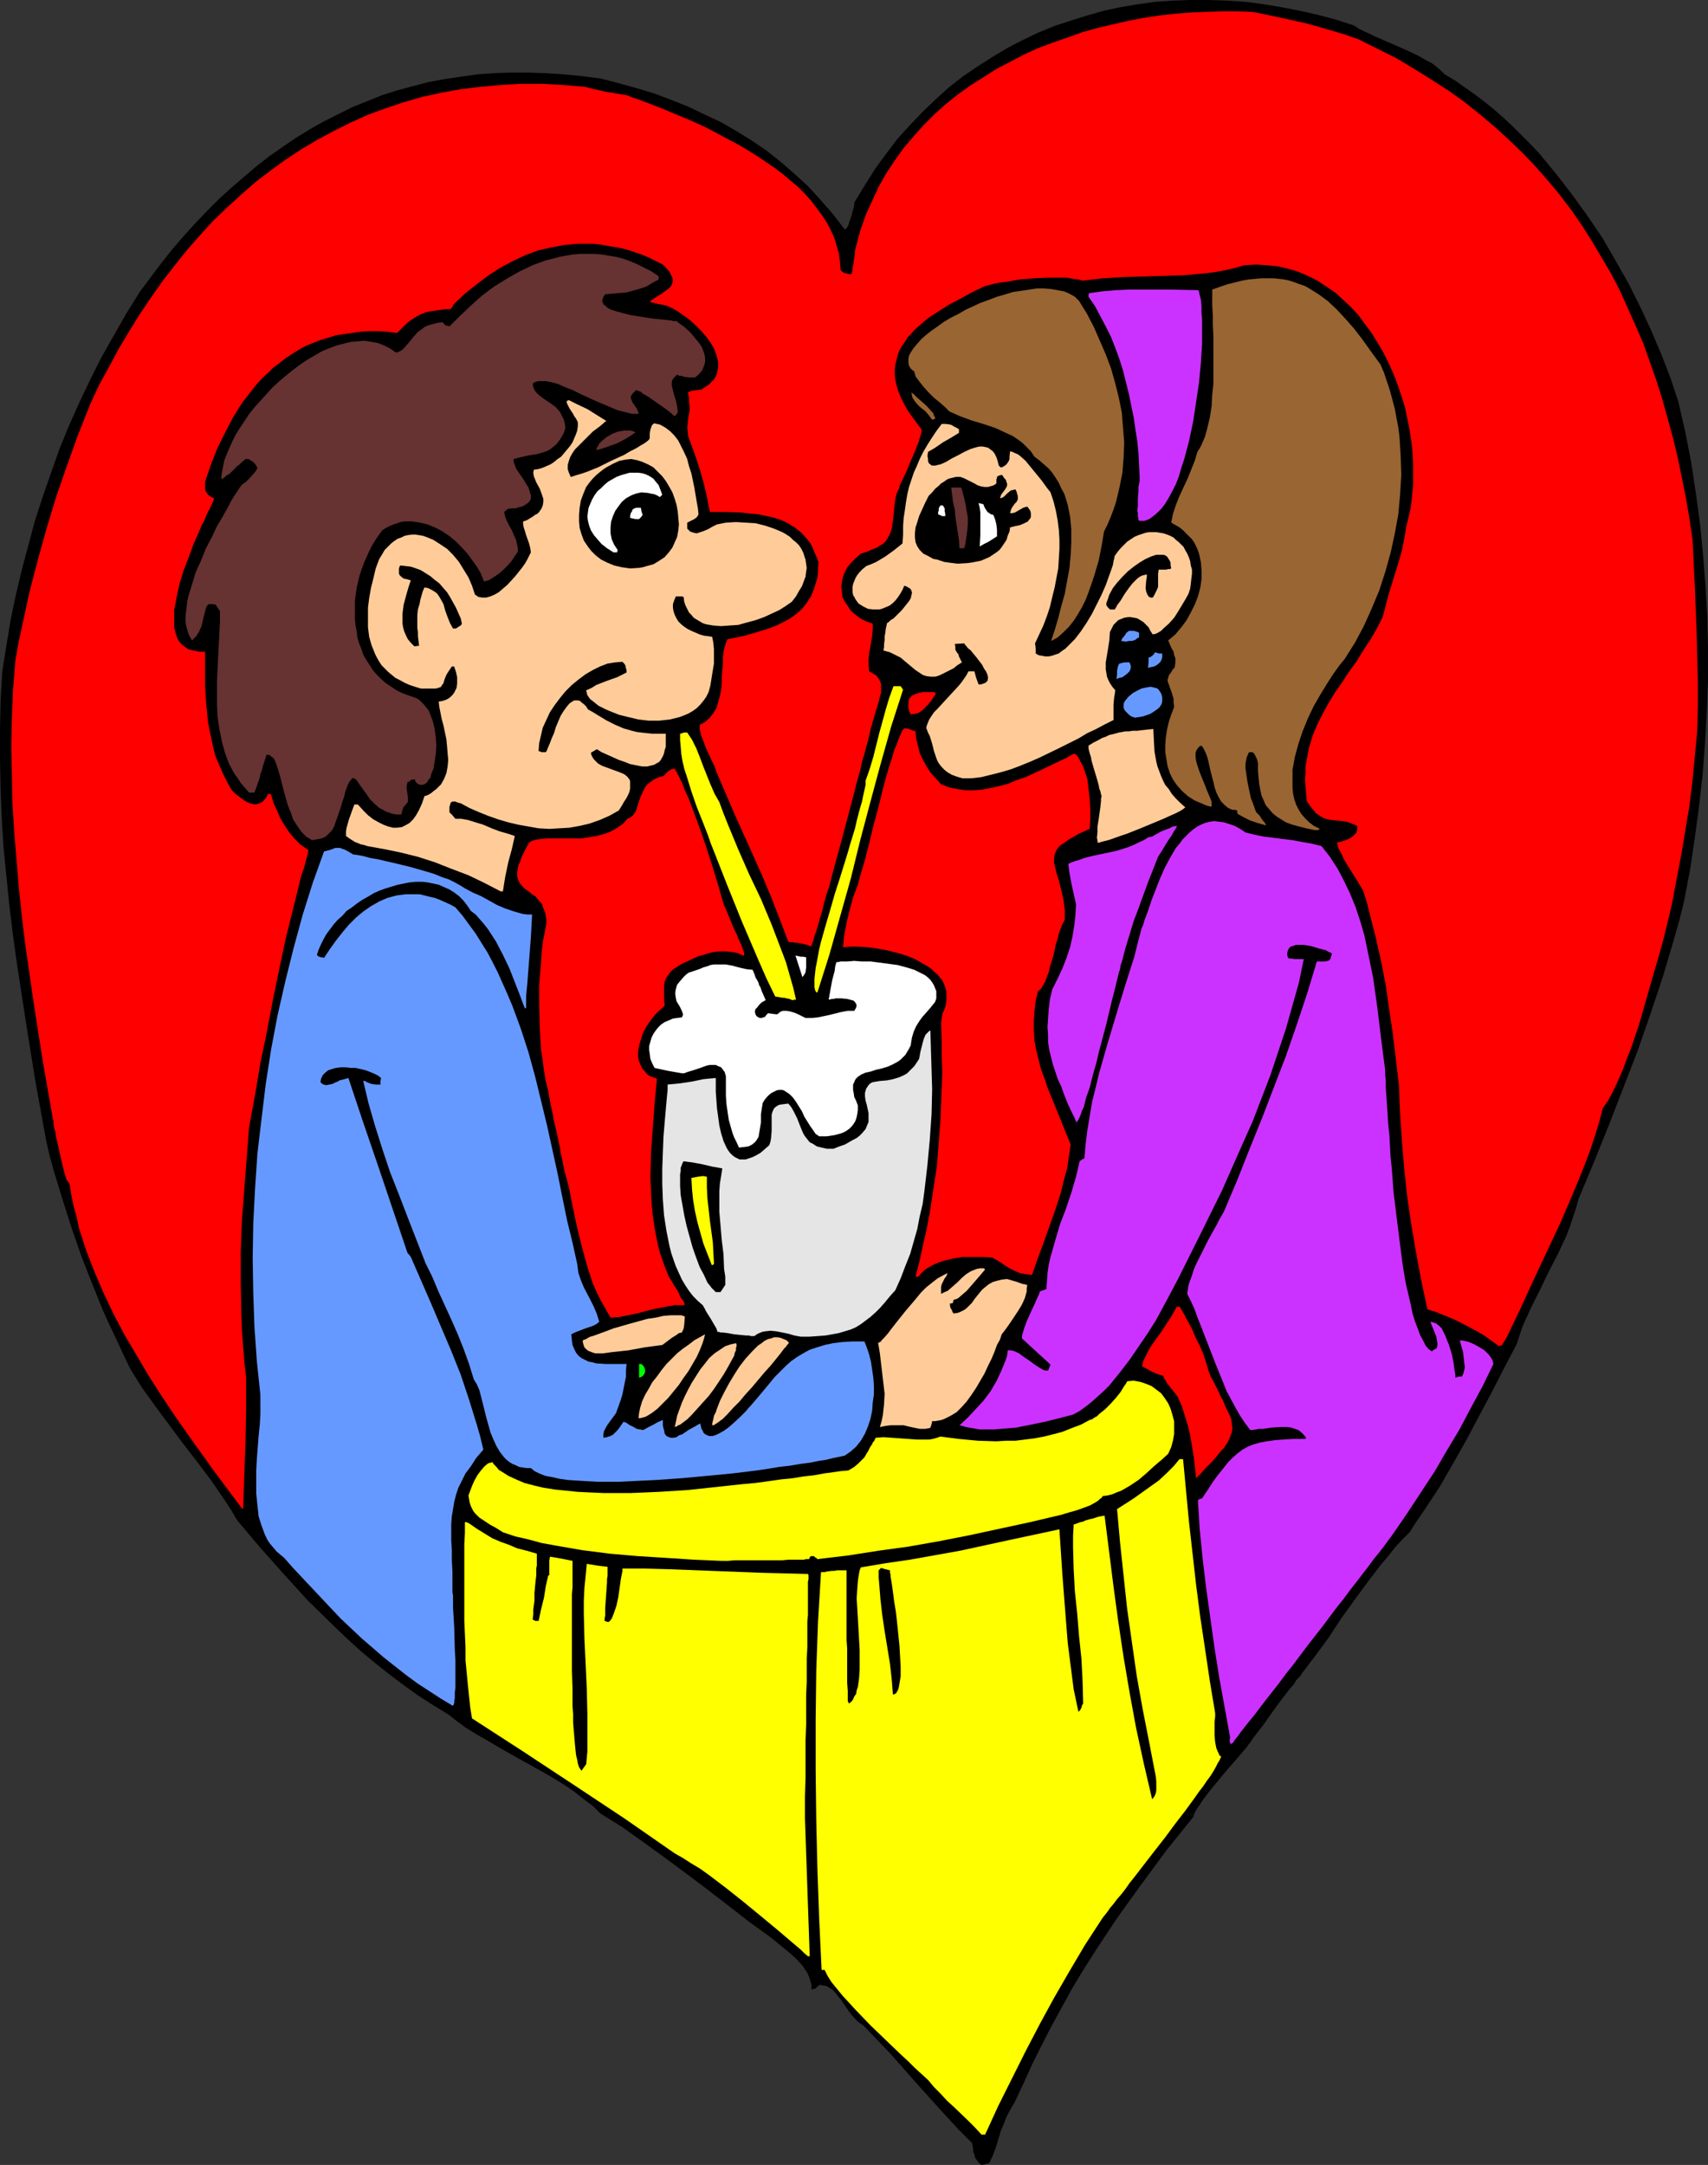
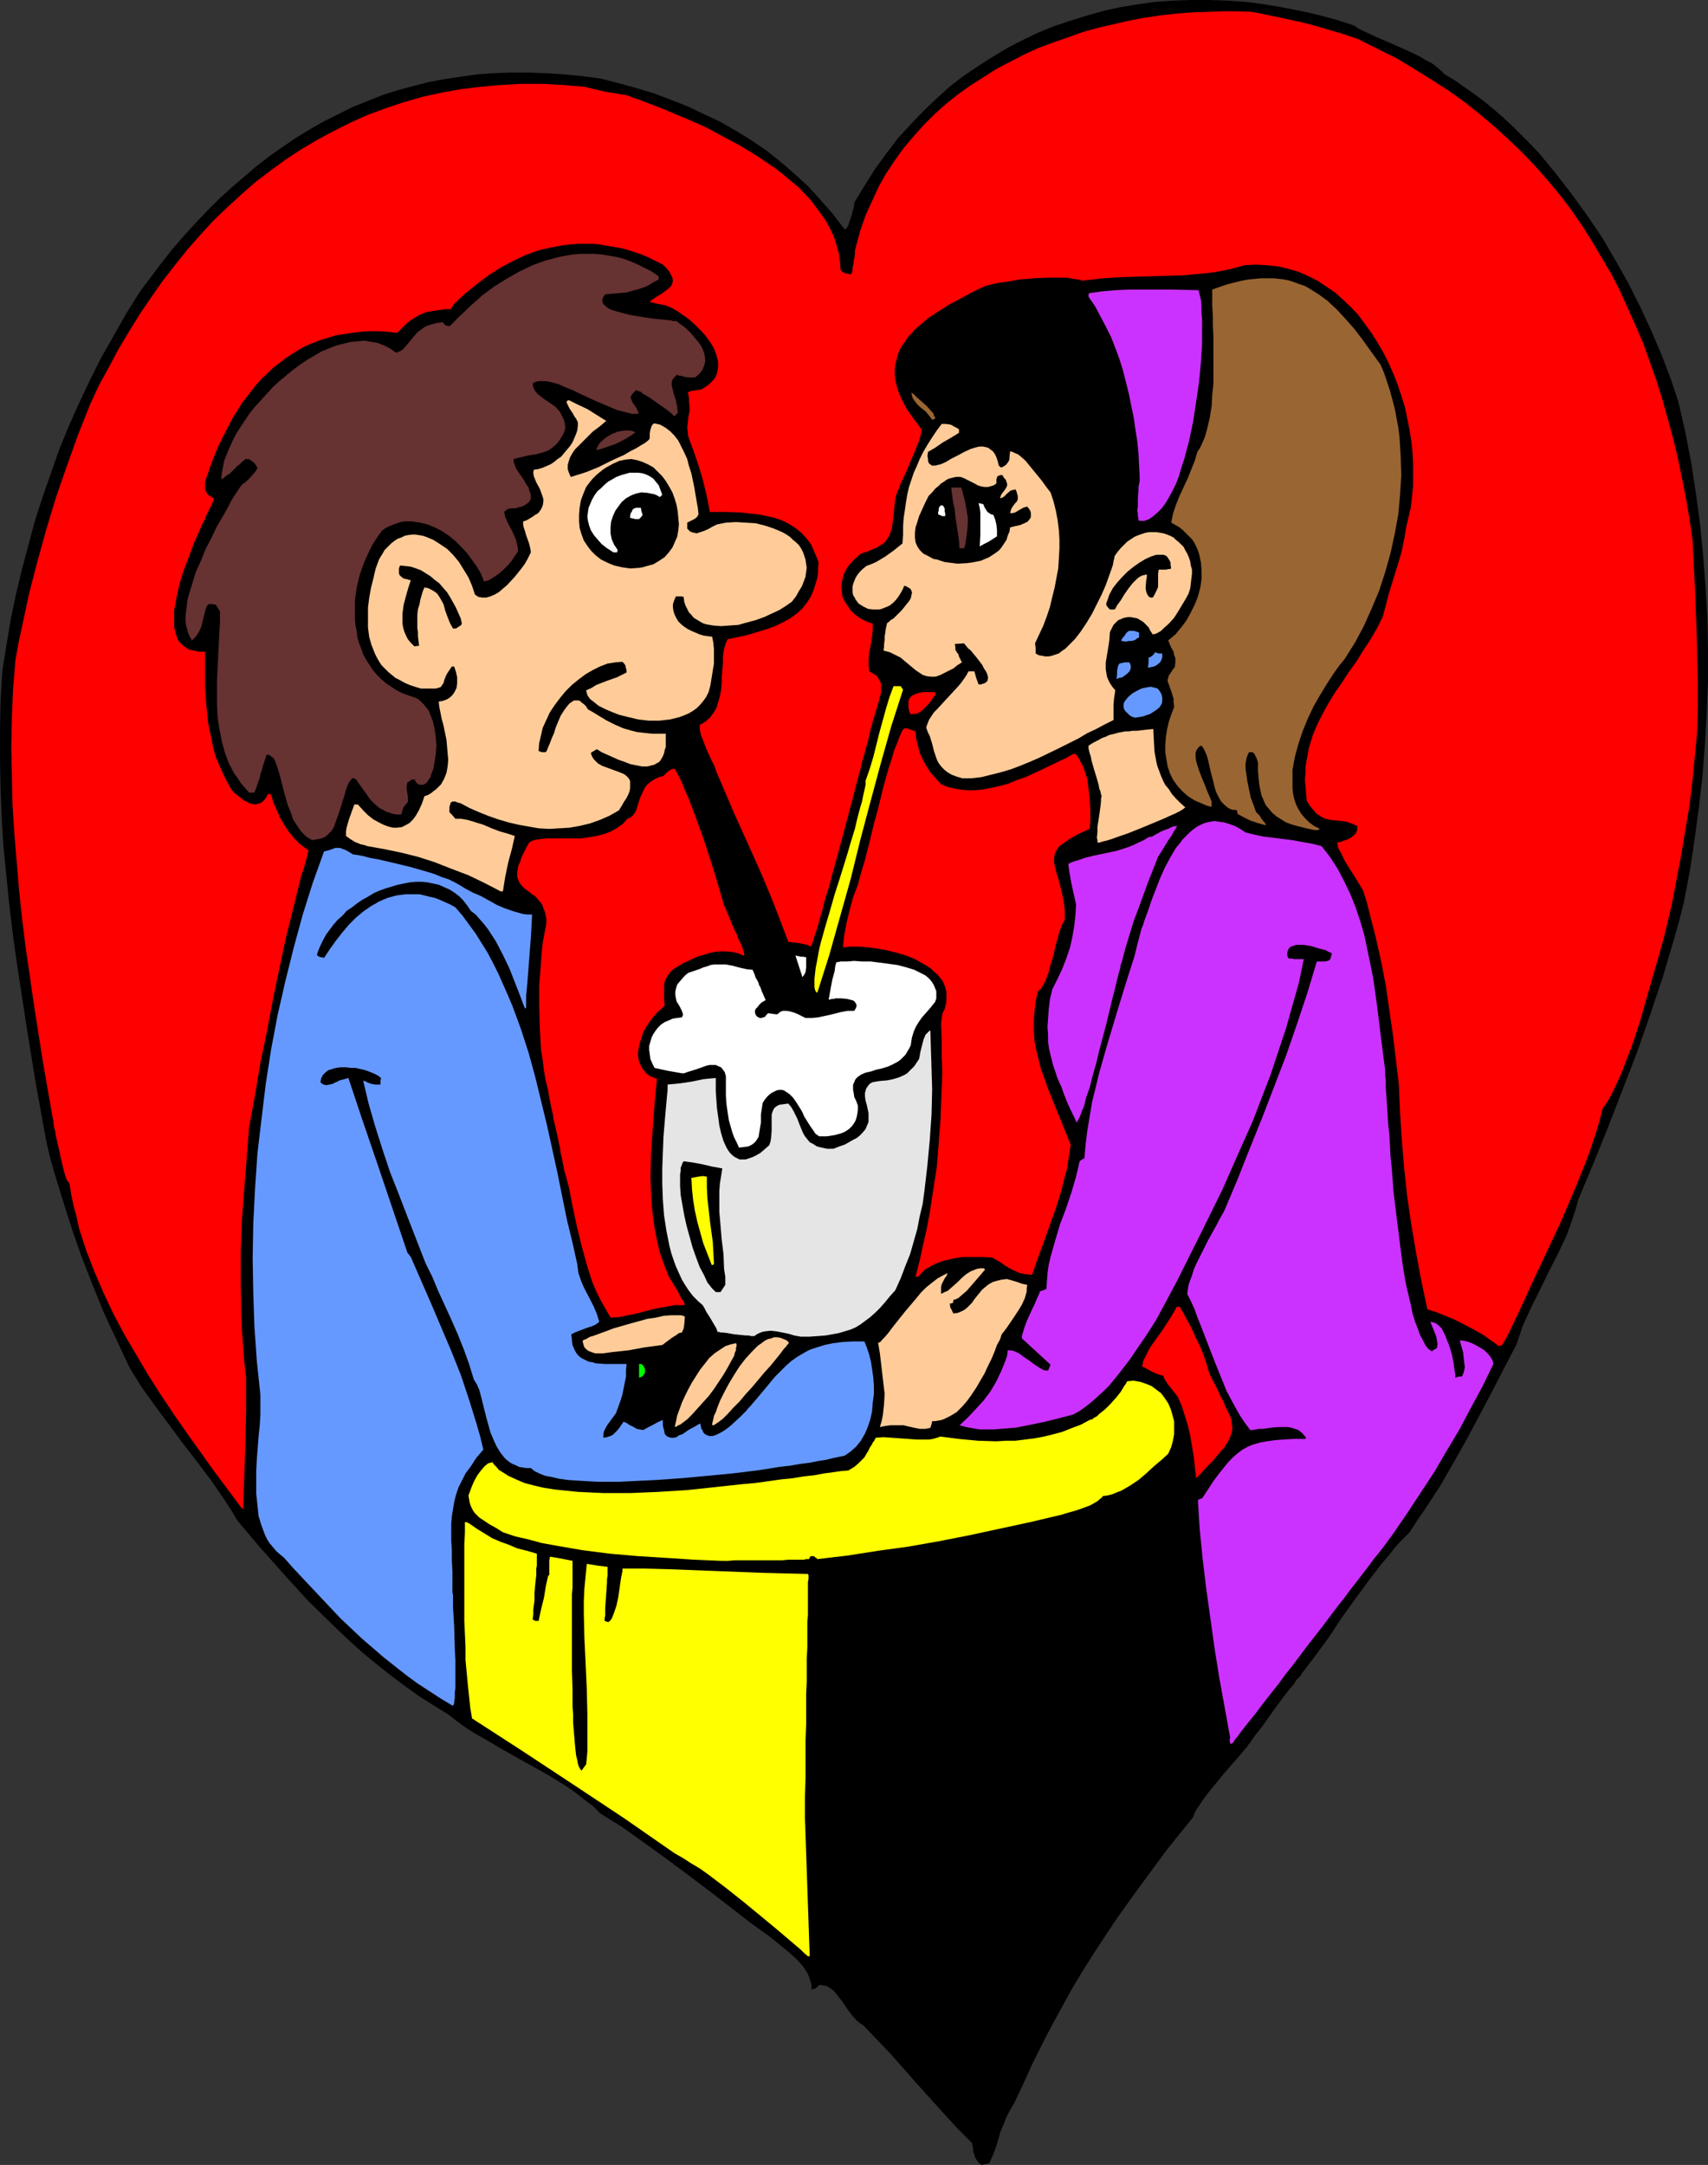
<svg xmlns="http://www.w3.org/2000/svg" xmlns:ns1="http://sodipodi.sourceforge.net/DTD/sodipodi-0.dtd" xmlns:ns2="http://www.inkscape.org/namespaces/inkscape" version="1.0" width="122.808mm" height="155.668mm" id="svg49" ns1:docname="Couple in Love 08.wmf">
  <rect width="100%" height="100%" fill="#333333" stroke="none" />
  <ns1:namedview id="namedview49" pagecolor="#ffffff" bordercolor="#000000" borderopacity="0.25" ns2:showpageshadow="2" ns2:pageopacity="0.0" ns2:pagecheckerboard="0" ns2:deskcolor="#d1d1d1" ns2:document-units="mm" />
  <defs id="defs1">
    <pattern id="WMFhbasepattern" patternUnits="userSpaceOnUse" width="6" height="6" x="0" y="0" />
  </defs>
  <path style="fill:#000000;fill-opacity:1;fill-rule:evenodd;stroke:none" d="m 266.732,588.353 -0.808,-0.646 -0.485,-0.646 -0.485,-0.808 -0.162,-0.808 -0.323,-0.646 v -0.808 l -0.323,-1.616 -3.877,-3.878 -3.716,-4.04 -7.432,-8.241 -7.27,-8.241 -3.716,-3.878 -3.554,-3.717 -0.808,-0.485 -0.969,-0.808 -1.454,-1.616 -1.292,-1.778 -1.292,-1.939 -1.292,-1.616 -0.646,-0.808 -0.646,-0.646 -0.808,-0.485 -0.808,-0.485 -0.969,-0.162 -0.808,-0.162 -0.646,0.485 -0.485,0.485 -0.485,0.162 -0.646,0.162 v -1.293 l -0.323,-1.131 -0.323,-0.97 -0.485,-1.131 -0.646,-0.97 -0.646,-0.97 -1.616,-1.778 -1.777,-1.616 -1.777,-1.454 -1.777,-1.454 -0.969,-0.808 -0.808,-0.646 -5.816,-4.201 -5.816,-4.525 -5.655,-4.363 -5.816,-4.363 -5.655,-4.201 -5.816,-4.201 -5.655,-4.04 -5.978,-3.717 -2.1,-2.101 -2.423,-1.778 -2.423,-1.939 -2.585,-1.778 -2.585,-1.616 -2.746,-1.616 -5.493,-3.07 -5.493,-3.07 -5.493,-3.232 -2.585,-1.454 -2.585,-1.616 -2.423,-1.778 -2.262,-1.778 -4.2,-2.585 -4.039,-2.585 -4.039,-2.909 -3.877,-2.909 -3.877,-3.07 -3.877,-3.232 -3.716,-3.393 -3.554,-3.393 -7.109,-6.948 -6.624,-7.272 -6.462,-7.272 -6.139,-7.272 -1.616,-2.747 -1.777,-2.747 -3.554,-5.171 -3.877,-5.171 -3.877,-5.009 -3.716,-5.009 -3.716,-5.009 -3.716,-5.171 -3.231,-5.171 -1.939,-4.04 -1.777,-3.878 -1.777,-3.717 -1.777,-3.878 -3.07,-7.595 -2.908,-7.433 -2.585,-7.433 -2.423,-7.595 -2.423,-7.918 -1.131,-4.04 L 12.601,310.255 9.693,294.257 7.109,278.26 4.685,262.424 3.554,254.344 2.585,246.426 1.777,238.508 0.969,230.429 0.485,222.511 0.162,214.431 0,206.352 v -7.918 l 0.162,-8.08 0.485,-8.08 1.131,-7.11 1.131,-6.787 1.454,-6.948 1.616,-6.787 1.777,-6.625 1.777,-6.625 2.1,-6.464 2.262,-6.464 2.262,-6.464 2.585,-6.302 2.746,-6.14 2.908,-6.14 3.07,-6.14 3.393,-5.979 3.393,-5.979 3.716,-5.979 2.908,-3.878 2.908,-3.878 3.07,-3.878 3.07,-3.555 3.231,-3.555 3.231,-3.393 3.231,-3.232 3.393,-3.07 3.393,-2.909 3.393,-2.909 3.554,-2.747 3.716,-2.585 3.554,-2.424 3.716,-2.262 3.716,-2.101 3.877,-1.939 3.877,-1.939 4.039,-1.616 4.039,-1.616 4.039,-1.293 4.2,-1.131 4.362,-1.131 4.362,-0.808 4.362,-0.646 4.524,-0.646 4.524,-0.323 4.524,-0.162 h 4.685 l 4.847,0.162 4.847,0.323 5.008,0.485 5.008,0.646 5.008,1.293 4.685,1.293 4.847,1.454 4.685,1.778 4.524,1.778 4.362,2.101 4.524,2.101 4.2,2.424 4.2,2.585 4.039,2.747 3.877,3.07 3.716,3.232 3.716,3.393 3.393,3.717 3.393,3.878 3.231,4.201 0.162,-0.162 0.323,-0.162 0.162,-0.323 0.323,-0.485 0.323,-1.131 0.485,-1.293 0.323,-1.293 0.323,-1.131 0.162,-0.97 V 54.941 l 0.162,-0.162 2.746,-4.525 2.746,-4.363 3.07,-4.201 3.07,-4.04 3.393,-3.717 3.393,-3.555 3.554,-3.393 3.554,-3.232 3.716,-2.909 4.039,-2.747 4.039,-2.585 4.039,-2.424 4.039,-2.101 4.362,-2.101 4.362,-1.778 4.362,-1.454 4.685,-1.454 4.524,-1.293 4.524,-0.97 4.847,-0.808 4.685,-0.646 L 318.915,0.162 323.6,0 h 4.847 l 5.008,0.162 4.847,0.323 5.008,0.646 4.847,0.808 5.008,0.97 5.008,1.131 4.847,1.293 5.008,1.616 1.131,0.808 1.292,0.646 1.454,0.646 1.616,0.808 3.393,1.454 3.716,1.616 3.554,1.616 1.616,0.808 1.616,0.97 1.616,0.808 1.292,0.97 1.292,1.131 0.969,0.97 2.746,1.616 2.746,1.939 2.746,1.939 2.585,1.939 2.585,2.101 2.585,2.262 2.585,2.424 2.423,2.424 2.423,2.424 2.423,2.585 2.262,2.747 2.262,2.747 4.362,5.656 4.2,5.817 4.039,5.979 3.554,6.14 3.554,6.302 3.231,6.464 2.908,6.302 2.746,6.464 2.423,6.302 2.1,6.302 1.939,8.403 1.616,8.403 1.292,8.564 1.131,8.403 0.808,8.403 0.646,8.403 0.485,8.403 0.162,8.564 v 8.403 l -0.323,8.403 -0.485,8.564 -0.646,8.564 -0.969,8.564 -1.131,8.403 -1.292,8.726 -1.616,8.564 -1.292,5.171 -1.454,5.171 -3.07,10.342 -3.393,10.18 -3.554,10.18 -3.877,10.019 -3.877,10.019 -4.039,10.019 -4.2,10.019 -0.646,2.424 -0.808,2.424 -0.808,2.424 -0.969,2.585 -2.262,4.848 -2.585,5.009 -2.423,5.009 -2.423,4.848 -2.262,5.009 -0.808,2.424 -0.808,2.424 -3.393,6.464 -3.393,6.625 -6.785,12.766 -3.554,6.302 -3.716,6.464 -4.039,6.14 -2.1,3.07 -2.1,3.232 -1.939,1.939 -1.939,2.101 -1.777,2.262 -1.939,2.262 -3.716,4.848 -3.554,4.848 -3.716,5.171 -3.393,5.171 -3.554,4.848 -3.554,4.686 -0.162,0.162 -0.162,0.323 -0.162,0.323 -0.323,0.323 -0.808,0.808 -0.808,1.293 -1.131,1.293 -1.131,1.454 -2.423,3.232 -2.423,3.393 -1.131,1.616 -1.131,1.454 -1.131,1.454 -0.808,1.131 -0.646,0.97 -0.323,0.323 -0.162,0.323 -0.808,0.97 -0.808,0.97 -0.969,1.131 -1.131,1.293 -2.262,2.585 -2.262,2.747 -2.262,2.747 -0.969,1.293 -0.969,1.293 -0.808,1.293 -0.808,1.131 -0.485,0.97 -0.323,0.97 -7.27,9.049 -6.785,9.211 -3.393,4.686 -3.231,4.525 -3.231,4.848 -3.07,4.686 -3.07,4.848 -2.908,4.848 -2.746,5.009 -2.746,5.009 -2.585,5.009 -2.585,5.171 -2.423,5.333 -2.423,5.171 -1.131,1.939 -1.131,2.101 -0.808,2.101 -0.808,1.939 -1.292,4.363 -0.808,2.101 -0.969,2.101 z" id="path1" />
-   <path style="fill:#ffff00;fill-opacity:1;fill-rule:evenodd;stroke:none" d="m 266.732,580.112 -1.777,-1.939 -1.939,-1.939 -3.877,-3.717 -1.777,-1.616 -1.777,-1.939 -1.777,-1.778 -1.616,-1.939 -1.777,-1.616 -1.777,-1.616 -1.777,-1.778 -2.1,-1.939 -4.039,-3.878 -4.2,-4.04 -4.039,-4.201 -1.777,-1.939 -1.777,-1.939 -1.454,-1.778 -1.454,-1.778 -1.131,-1.778 -0.808,-1.616 h -0.808 l -0.646,-13.574 -0.485,-13.574 -0.323,-13.574 -0.162,-13.574 v -13.574 l 0.162,-13.412 0.485,-13.412 0.808,-13.412 h 0.969 l 0.646,-0.162 1.292,-0.162 h 0.646 l 0.808,-0.162 h 1.131 1.454 v 4.848 2.101 11.958 l 0.162,2.424 v 3.878 1.454 1.454 2.424 l 0.162,2.262 v 1.293 1.454 l 0.323,0.646 0.646,-0.485 0.485,-0.646 0.323,-0.808 0.485,-0.646 0.162,-0.97 0.323,-0.97 0.323,-2.262 0.162,-2.424 v -2.585 -2.747 l -0.162,-2.909 -0.323,-5.656 -0.162,-2.747 -0.162,-2.747 0.162,-2.585 0.162,-2.101 0.162,-1.131 0.162,-0.97 0.162,-0.808 0.323,-0.808 6.785,-1.131 6.624,-0.97 13.571,-2.424 13.409,-2.909 13.571,-2.909 0.808,12.281 0.969,12.443 0.485,6.14 0.808,6.302 0.808,6.302 1.292,6.14 0.323,-0.323 0.162,-0.162 0.323,-0.646 0.162,-0.646 0.323,-0.485 -0.162,-6.14 -0.323,-6.14 -0.646,-6.14 -0.485,-5.979 -0.646,-6.14 -0.323,-5.979 -0.162,-5.979 v -3.07 l 0.162,-3.07 0.969,-0.323 0.808,-0.323 0.808,-0.162 0.646,-0.323 1.131,-0.323 0.808,-0.162 1.454,-0.485 0.808,-0.162 0.969,-0.162 2.423,19.229 1.292,9.534 1.454,9.695 1.616,9.534 1.777,9.695 2.1,9.695 2.262,9.695 0.646,-0.808 0.323,-0.808 0.162,-0.808 v -0.808 -1.616 l -0.162,-1.454 -1.777,-9.211 -1.777,-9.049 -1.616,-9.049 -1.292,-9.049 -1.292,-9.049 -0.969,-9.049 -0.969,-9.049 -0.808,-9.049 2.262,-1.454 2.262,-1.454 2.262,-1.616 2.262,-1.616 2.262,-1.616 2.1,-1.939 1.939,-1.939 1.616,-1.939 h 0.969 l 0.808,8.564 0.808,8.564 0.969,8.564 0.969,8.564 1.131,8.726 1.292,8.564 1.292,8.726 1.454,8.726 v 0.97 l -0.162,1.454 v 3.717 l 0.162,1.778 0.323,1.616 0.323,0.808 0.323,0.646 0.162,0.485 0.485,0.323 -0.162,0.485 -0.323,0.646 -0.485,0.808 -0.485,0.97 -0.646,1.131 -0.808,1.293 -0.969,1.293 -0.969,1.454 -1.131,1.454 -1.131,1.616 -2.585,3.555 -2.746,3.555 -2.746,3.717 -2.908,3.717 -2.746,3.555 -2.746,3.555 -1.292,1.616 -1.131,1.616 -1.131,1.454 -1.131,1.293 -0.969,1.293 -0.969,1.131 -0.323,0.485 -0.323,0.485 -0.646,0.808 -0.646,0.808 -0.323,0.485 -4.524,6.948 -4.2,7.11 -4.2,7.272 -3.877,7.11 -3.877,7.433 -3.716,7.433 -3.716,7.433 -3.554,7.756 z" id="path2" />
  <path style="fill:#ffff00;fill-opacity:1;fill-rule:evenodd;stroke:none" d="m 219.557,531.635 -0.969,-0.808 -0.969,-0.97 -2.1,-1.778 -4.362,-3.717 -4.685,-3.878 -4.524,-3.717 -4.685,-3.717 -4.685,-3.555 -2.262,-1.616 -2.423,-1.454 -2.262,-1.454 -2.262,-1.293 -13.732,-9.534 -13.894,-9.211 -13.732,-9.049 -13.732,-8.888 -0.485,-2.909 -0.323,-3.07 -0.323,-3.07 -0.323,-3.393 -0.323,-3.393 v -3.555 l -0.323,-7.11 v -7.272 -10.342 -3.232 l 0.162,-3.07 v -2.909 h 0.162 0.323 l 0.323,0.162 0.323,0.162 2.1,1.454 2.1,1.293 2.1,1.293 2.262,0.97 2.262,0.808 2.262,0.97 2.585,0.646 2.746,0.808 v 1.616 0.97 0.646 l -0.162,0.808 v 0.97 0.97 l -0.162,1.293 -0.162,1.616 -0.162,1.778 v 2.101 l -0.323,2.424 v 1.293 l -0.162,1.454 0.485,0.162 0.162,0.162 h 0.485 0.485 l 0.646,-3.07 0.808,-3.232 0.485,-3.07 0.646,-2.909 0.323,-0.162 v -1.454 -1.293 -1.131 l 0.162,-1.131 2.908,0.485 3.231,0.646 v 2.585 1.454 3.232 l -0.162,1.778 v 1.939 2.262 11.635 5.009 l 0.162,4.848 v 4.686 l 0.162,2.262 v 2.262 l 0.162,1.939 0.162,1.939 0.162,1.939 0.162,1.616 0.162,1.454 0.323,1.293 0.162,0.97 0.323,0.97 0.323,0.485 0.323,0.485 1.292,-1.778 0.323,-3.393 v -3.393 -6.948 l -0.162,-6.787 -0.323,-6.948 -0.323,-6.787 -0.162,-6.787 v -3.393 l 0.162,-3.393 0.323,-3.232 0.323,-3.393 2.908,0.485 2.746,0.323 v 0.323 0.485 0.808 0.808 l -0.162,0.97 v 0.97 l -0.162,2.262 -0.323,4.525 v 1.131 0.97 l -0.162,0.808 v 0.646 l 0.485,0.162 0.485,0.162 0.485,-0.323 0.485,-0.646 0.323,-0.808 0.323,-0.808 0.323,-0.97 0.323,-0.97 0.485,-2.262 0.323,-2.262 0.323,-2.262 0.162,-0.97 0.162,-0.808 0.162,-0.808 v -0.646 h 6.301 l 6.139,0.162 12.601,0.485 12.601,0.485 6.301,0.162 6.462,0.162 v 0 l 0.162,0.323 v 1.131 l -0.162,0.646 v 2.262 0.97 2.585 1.454 1.778 l -0.162,1.939 v 2.101 2.262 2.585 l -0.162,2.909 v 2.909 3.393 l -0.162,3.555 v 3.878 4.201 l -0.162,4.363 v 4.848 5.009 l -0.162,5.494 v 5.817 l 0.646,18.745 0.646,18.745 z" id="path3" />
  <path style="fill:#cc32ff;fill-opacity:1;fill-rule:evenodd;stroke:none" d="m 334.586,474.108 -0.323,-0.485 v -0.162 l -0.162,-0.485 0.162,-0.485 v -0.485 l -2.908,-15.998 -1.292,-8.08 -1.131,-8.08 -1.131,-8.08 -0.969,-8.08 -0.808,-8.08 -0.485,-7.918 0.485,-0.323 0.646,-0.162 1.616,-2.424 1.454,-2.262 1.454,-1.939 1.292,-1.616 1.292,-1.616 1.292,-1.293 1.292,-1.131 1.292,-0.97 1.454,-0.808 1.616,-0.646 1.777,-0.485 1.777,-0.323 2.262,-0.323 2.262,-0.162 2.746,-0.162 h 3.07 0.162 l 0.162,-0.323 -0.646,-0.808 -0.646,-0.646 -0.808,-0.646 -0.969,-0.323 -0.969,-0.323 -0.969,-0.162 h -2.262 l -2.262,0.162 -2.1,0.323 h -1.131 l -0.808,0.162 -0.969,0.162 h -0.646 l -1.454,-1.939 -1.292,-1.939 -1.292,-2.262 -1.131,-2.101 -1.292,-2.424 -0.969,-2.424 -2.1,-5.171 -1.939,-5.009 -1.939,-5.009 -0.969,-2.424 -0.808,-2.262 -0.969,-2.101 -0.969,-1.939 0.162,-1.131 0.162,-1.131 0.485,-1.454 0.485,-1.293 0.485,-1.616 0.646,-1.454 1.616,-3.232 1.616,-3.232 1.616,-2.909 0.808,-1.454 0.646,-1.293 0.646,-1.131 0.646,-1.131 3.554,-8.403 3.393,-8.564 3.393,-8.403 3.231,-8.403 3.231,-8.403 2.908,-8.403 2.908,-8.726 2.585,-8.564 h 0.808 0.808 0.646 l 0.646,-0.162 0.485,-0.162 0.323,-0.485 0.162,-0.646 0.162,-0.323 v -0.485 l -0.808,-0.323 -0.808,-0.485 -1.939,-0.485 -2.1,-0.646 -2.1,-0.323 h -0.969 -0.969 l -0.808,0.323 -0.646,0.162 -0.485,0.485 -0.323,0.646 -0.162,0.808 0.162,0.97 0.323,0.323 h 0.485 l 1.131,0.162 h 2.423 l -1.292,6.302 -1.777,6.302 -1.777,6.302 -2.1,6.302 -2.1,6.302 -2.423,6.302 -2.423,6.302 -2.746,6.14 -5.493,12.443 -5.978,12.119 -5.978,11.958 -3.07,5.817 -3.07,5.656 -2.262,3.555 -2.423,3.555 -2.423,3.555 -2.746,3.555 -2.746,3.393 -1.454,1.454 -3.231,2.909 -1.616,1.293 -1.777,1.293 -1.777,0.97 -3.716,0.97 -3.877,0.97 -3.877,0.808 -4.039,0.808 -4.039,0.323 -1.939,0.162 h -2.1 -1.777 l -1.939,-0.323 -1.777,-0.323 -1.777,-0.485 2.262,-2.101 2.1,-2.262 2.1,-2.262 1.939,-2.585 1.616,-2.747 1.292,-2.747 1.131,-2.747 0.485,-1.454 0.162,-1.454 h 0.808 l 0.808,0.162 1.454,0.646 1.292,0.97 1.454,0.97 1.292,0.97 1.454,0.97 1.131,0.646 0.646,0.162 h 0.646 l 0.646,-1.616 -7.755,-7.11 v -0.646 l 0.162,-0.646 0.485,-1.616 0.646,-1.778 0.808,-1.778 0.808,-1.778 0.485,-0.97 0.323,-0.808 0.646,-1.454 0.323,-0.646 0.162,-0.646 1.777,-0.646 0.162,-2.101 0.162,-2.262 0.323,-2.262 0.485,-2.101 1.292,-4.525 1.292,-4.363 1.616,-4.201 1.454,-4.363 1.292,-4.363 0.485,-2.101 0.485,-2.101 0.646,-0.485 0.646,-0.323 0.323,-3.717 0.485,-3.878 0.646,-3.878 0.646,-3.878 0.969,-3.878 0.969,-4.04 2.262,-7.918 2.423,-8.08 2.423,-7.918 2.423,-7.595 0.969,-3.878 0.969,-3.717 0.485,-1.131 0.323,-1.131 0.969,-2.585 0.969,-2.909 1.131,-2.909 1.131,-2.909 1.292,-2.909 1.454,-2.747 1.616,-2.747 0.969,-1.131 0.808,-1.131 0.969,-0.97 0.969,-0.97 0.969,-0.808 1.131,-0.808 0.969,-0.485 1.131,-0.485 1.292,-0.323 1.292,-0.162 1.292,0.162 1.292,0.162 1.454,0.485 1.454,0.485 1.454,0.808 1.454,0.97 2.585,0.646 2.423,0.485 5.17,0.646 2.585,0.323 2.585,0.485 2.746,0.485 2.585,0.646 2.262,2.909 2.1,3.232 1.777,3.393 1.616,3.393 1.454,3.555 1.292,3.878 1.131,3.878 0.808,3.878 0.808,3.878 0.808,4.04 1.131,8.08 0.485,4.04 0.485,3.878 0.485,3.878 0.485,3.717 0.162,1.131 v 1.454 l 0.162,1.616 v 1.939 l 0.162,2.101 0.162,2.424 0.162,2.424 0.162,2.747 0.323,2.909 0.162,2.909 0.162,3.07 0.323,3.07 0.485,6.464 0.808,6.625 0.808,6.464 0.808,6.302 0.485,3.07 0.485,2.747 0.646,2.747 0.646,2.747 0.485,2.424 0.646,2.101 0.808,2.101 0.646,1.778 0.808,1.454 0.646,1.293 0.808,0.97 0.969,0.646 0.162,-0.323 0.323,-0.162 0.323,-0.162 0.485,-0.323 0.162,-1.131 -0.162,-0.97 -0.162,-0.97 -0.323,-0.808 -0.646,-1.616 -0.646,-1.616 0.808,0.162 0.808,0.323 0.808,0.646 0.646,0.646 0.485,0.97 0.485,0.97 0.485,1.293 0.485,1.131 0.808,2.585 0.485,2.424 0.162,1.293 0.162,0.97 0.162,0.97 v 0.808 l 0.969,-0.323 h 0.808 l 0.323,-0.646 0.162,-0.485 0.323,-1.293 -0.162,-1.293 -0.162,-1.454 -0.162,-1.454 -0.323,-1.131 -0.323,-1.131 -0.162,-0.646 v -0.323 l 1.131,0.162 1.292,0.323 1.454,0.646 1.454,0.808 1.292,0.808 1.131,1.131 0.485,0.646 0.323,0.485 0.323,0.646 0.162,0.808 -2.908,5.979 -3.231,5.979 -3.07,5.817 -3.393,5.656 -3.393,5.817 -3.716,5.656 -3.716,5.656 -3.877,5.656 -0.162,0.162 -0.162,0.323 -0.646,0.808 -0.808,1.131 -0.969,1.293 -1.131,1.454 -1.454,1.778 -1.292,1.778 -1.616,2.101 -1.616,2.101 -1.777,2.262 -1.777,2.424 -1.939,2.424 -3.877,5.171 -4.039,5.171 -3.877,5.171 -1.939,2.424 -1.777,2.424 -1.777,2.262 -1.777,2.262 -1.616,2.101 -1.454,1.939 -1.454,1.778 -1.292,1.616 -1.131,1.454 -0.808,1.131 -0.808,0.97 -0.485,0.808 -0.323,0.162 -0.162,0.162 z" id="path4" />
  <path style="fill:#6699ff;fill-opacity:1;fill-rule:evenodd;stroke:none" d="m 123.107,463.605 -3.231,-1.939 -3.231,-2.101 -3.231,-2.101 -3.07,-2.262 -3.07,-2.424 -3.07,-2.424 -5.978,-5.171 -5.655,-5.333 -5.331,-5.656 -5.17,-5.494 -2.423,-2.585 -2.423,-2.747 -0.969,-0.808 -1.131,-0.97 -0.808,-0.97 -0.969,-1.131 -0.646,-0.97 -0.646,-1.293 -0.485,-1.293 -0.485,-1.293 -0.808,-2.585 -0.323,-3.07 -0.323,-3.07 v -3.07 -3.232 l 0.162,-3.07 0.485,-6.302 0.323,-3.07 0.162,-2.909 v -2.747 -2.424 l -0.969,-9.211 -0.646,-9.211 -0.323,-9.372 -0.162,-9.372 0.162,-9.372 0.485,-9.534 0.646,-9.534 1.131,-9.534 1.131,-9.372 1.454,-9.372 1.777,-9.372 2.1,-9.211 2.262,-9.049 2.423,-8.888 2.746,-8.726 3.07,-8.564 0.646,-0.162 0.646,-0.162 0.969,-0.323 0.808,-0.323 h 0.646 0.646 l 0.808,0.323 0.485,0.162 0.646,0.323 0.808,0.485 0.808,0.485 1.292,0.162 1.616,0.323 1.777,0.485 1.939,0.323 2.1,0.485 2.1,0.485 4.685,1.131 4.524,1.293 2.1,0.646 1.939,0.808 1.939,0.646 1.616,0.808 1.454,0.808 1.292,0.808 2.1,1.131 2.262,0.97 4.362,2.424 2.262,0.97 2.423,0.808 2.262,0.646 1.292,0.162 h 1.292 l -0.162,3.07 -0.162,3.07 -0.485,6.302 -0.485,6.302 -0.323,3.393 v 3.232 l -0.323,0.162 -0.646,-1.616 -0.646,-1.778 -1.454,-3.717 -1.454,-3.717 -1.777,-3.717 -1.939,-3.717 -2.1,-3.232 -1.131,-1.454 -1.131,-1.293 -1.131,-1.293 -1.292,-0.97 -0.969,-1.454 -1.131,-1.454 -1.131,-1.131 -1.292,-0.97 -1.292,-0.808 -1.454,-0.646 -1.454,-0.646 -1.454,-0.323 -1.616,-0.323 -1.454,-0.162 h -1.616 l -1.777,0.162 -1.616,0.323 -1.616,0.323 -1.616,0.485 -1.616,0.485 -1.777,0.646 -1.454,0.646 -1.616,0.97 -1.454,0.808 -1.454,0.97 -1.454,1.131 -1.454,0.97 -1.131,1.293 -1.292,1.131 -1.131,1.293 -0.969,1.293 -0.969,1.293 -0.808,1.454 -0.646,1.293 -0.646,1.454 -0.485,1.454 0.323,0.323 0.323,0.162 0.485,0.162 h 0.323 l 0.485,0.162 1.616,-2.424 1.616,-2.262 1.777,-2.262 1.777,-2.101 1.939,-1.939 1.939,-1.616 2.1,-1.454 2.262,-1.293 2.262,-0.97 2.423,-0.646 2.423,-0.323 h 1.131 1.454 1.292 l 1.292,0.323 1.292,0.323 1.454,0.323 1.292,0.485 1.454,0.646 1.454,0.646 1.454,0.808 1.939,2.262 1.777,2.424 1.777,2.424 1.616,2.585 1.616,2.585 1.454,2.747 1.454,2.909 1.292,2.909 1.292,2.909 1.292,3.07 2.262,6.14 2.1,6.464 1.777,6.464 1.616,6.625 1.616,6.625 1.454,6.625 1.454,6.625 1.292,6.464 1.292,6.302 1.454,5.979 1.292,5.817 0.162,1.293 0.162,1.131 0.646,1.939 0.808,1.939 1.777,3.393 0.969,1.939 0.808,1.939 0.646,2.101 -0.808,0.646 -0.969,0.485 -1.939,0.646 -2.1,0.808 -0.808,0.323 -0.969,0.485 0.162,1.616 0.162,1.293 0.485,1.131 0.485,0.97 0.646,0.808 0.808,0.646 0.969,0.485 0.969,0.485 0.969,0.162 1.131,0.323 2.585,0.162 h 4.2 1.454 l -0.162,1.616 v 1.778 l -0.323,1.616 -0.323,1.616 -0.323,1.616 -0.485,1.616 -0.646,1.778 -0.646,1.778 -0.485,0.646 -0.485,0.646 -1.292,1.778 -0.485,0.808 -0.485,0.97 -0.162,0.808 v 0.97 l 0.969,-0.162 0.969,-0.323 0.646,-0.323 0.646,-0.646 0.646,-0.646 0.485,-0.646 1.131,-1.616 0.323,0.162 0.485,0.162 0.646,0.485 0.646,0.323 0.646,0.323 0.808,0.485 0.808,0.162 0.969,0.162 1.454,-0.808 1.292,-0.646 1.131,-0.646 1.454,-0.646 v 0.808 0.646 l 0.162,0.808 0.162,0.485 0.162,0.97 0.485,0.646 0.646,0.323 0.646,0.162 h 0.646 l 0.808,-0.162 0.646,-0.485 0.969,-0.323 1.616,-1.131 1.777,-0.97 0.808,-0.485 0.646,-0.323 0.162,0.808 0.162,0.646 0.323,0.485 0.162,0.485 0.485,0.485 0.323,0.162 0.323,0.162 0.485,0.162 h 0.969 l 0.969,-0.323 0.969,-0.485 1.131,-0.646 1.131,-0.808 1.131,-0.97 2.1,-1.939 0.808,-0.808 0.808,-0.808 0.646,-0.808 0.485,-0.485 1.939,-2.262 1.616,-1.939 1.616,-1.939 1.454,-1.778 1.616,-1.616 1.454,-1.454 1.454,-1.293 1.616,-1.131 1.616,-0.97 1.777,-0.97 1.939,-0.646 2.1,-0.646 2.262,-0.485 2.585,-0.323 2.908,-0.162 h 1.454 1.616 l 0.646,1.616 0.646,1.939 0.485,1.939 0.323,2.101 0.323,2.262 0.162,2.262 v 2.262 l -0.323,2.262 -0.162,2.262 -0.485,2.262 -0.646,1.939 -0.808,1.939 -1.131,1.939 -1.292,1.616 -1.454,1.293 -1.616,1.131 -1.454,0.323 -1.616,0.323 -1.939,0.485 -2.1,0.323 -2.423,0.485 -2.585,0.323 -2.746,0.485 -2.908,0.323 -2.908,0.485 -3.231,0.485 -6.624,0.808 -6.785,0.646 -6.947,0.646 -6.947,0.485 -3.393,0.162 -3.393,0.162 -3.231,0.162 h -5.978 l -2.908,-0.162 -2.746,-0.162 -2.423,-0.162 -2.262,-0.323 -2.1,-0.485 -1.777,-0.323 -1.616,-0.646 -1.292,-0.646 -0.969,-0.808 h -1.131 l -1.131,-0.162 -0.969,-0.162 -0.969,-0.485 -0.808,-0.323 -0.808,-0.485 -0.808,-0.646 -0.646,-0.646 -1.131,-1.454 -0.969,-1.616 -0.808,-1.778 -0.808,-1.939 -1.131,-4.04 -0.969,-3.878 -0.485,-1.939 -0.485,-1.778 -0.646,-1.454 -0.808,-1.293 -1.292,-4.201 -1.454,-4.04 -1.616,-4.04 -1.777,-4.04 -1.777,-3.878 -1.777,-3.878 -1.616,-3.878 -1.777,-3.555 -4.847,-12.443 -2.423,-6.302 -2.423,-6.14 -2.1,-6.302 -1.939,-6.14 -1.777,-6.14 -1.454,-6.14 h 0.485 l 0.485,0.323 1.292,0.485 1.131,0.162 h 0.646 0.646 v -0.97 l 0.162,-0.808 -0.808,-0.646 -0.969,-0.485 -1.131,-0.485 -1.292,-0.485 -1.292,-0.323 -1.454,-0.323 h -1.292 l -1.292,-0.162 h -1.454 l -1.292,0.162 -1.131,0.323 -0.969,0.323 -0.808,0.646 -0.646,0.646 -0.485,0.97 -0.162,0.97 0.323,0.323 0.485,0.323 0.808,0.162 0.808,-0.162 0.808,-0.162 0.969,-0.485 0.485,-0.162 0.485,-0.323 1.292,-0.323 1.131,-0.323 3.877,11.635 4.039,11.796 4.039,11.958 4.039,11.958 0.162,0.323 0.323,0.323 0.485,0.646 5.493,12.604 2.746,6.464 2.746,6.464 2.585,6.464 2.262,6.787 2.1,6.787 0.969,3.393 0.808,3.393 -1.939,2.262 -1.454,2.262 -1.454,1.939 -0.969,1.939 -0.969,1.939 -0.646,1.939 -0.485,1.939 -0.323,1.939 -0.323,1.939 -0.162,2.101 v 4.525 l 0.162,2.585 v 2.747 l 0.162,3.07 v 3.07 0.485 0.485 0.808 0.808 l 0.162,0.808 v 1.131 2.262 l 0.162,2.585 0.162,2.747 0.162,5.979 0.162,2.909 v 7.595 l -0.162,1.131 v 0.808 0.808 l -0.162,0.808 v 0.485 l -0.162,0.485 -0.162,0.162 z" id="path5" />
  <path style="fill:#000000;fill-opacity:1;fill-rule:evenodd;stroke:none" d="m 242.66,460.535 -0.323,-4.04 -0.485,-4.363 -1.454,-8.888 -0.646,-4.363 -0.485,-4.201 -0.323,-4.04 -0.162,-1.939 v -1.939 l 0.646,-0.646 1.131,0.323 1.292,0.323 v 0.162 0.485 l 0.162,0.485 v 0.646 l 0.162,0.808 0.162,0.97 0.162,1.131 0.162,1.131 0.323,2.585 0.485,2.909 0.323,2.909 0.646,6.302 0.162,2.909 0.162,2.747 v 2.585 l -0.162,0.97 -0.162,0.97 -0.162,0.97 -0.162,0.646 -0.323,0.646 -0.323,0.485 -0.323,0.162 z" id="path6" />
  <path style="fill:#ffff00;fill-opacity:1;fill-rule:evenodd;stroke:none" d="m 195.808,424.177 -7.432,-0.323 -7.432,-0.485 -7.755,-0.485 -7.432,-0.646 -7.593,-0.97 -3.716,-0.646 -3.716,-0.646 -3.554,-0.646 -3.554,-0.97 -3.554,-0.808 -3.393,-1.131 -1.777,-1.131 -1.777,-0.97 -1.454,-0.97 -1.454,-0.97 -1.131,-1.131 -0.485,-0.646 -0.323,-0.646 -0.323,-0.646 -0.323,-0.97 -0.162,-0.97 -0.162,-0.97 0.485,-1.293 0.485,-1.293 0.646,-1.454 0.808,-1.454 0.969,-1.293 0.969,-1.131 0.969,-0.808 0.646,-0.162 0.485,-0.162 0.485,0.646 0.646,0.646 0.646,0.808 0.808,0.485 1.777,1.131 2.1,0.97 2.262,0.97 2.423,0.646 2.746,0.646 3.07,0.485 3.07,0.323 3.231,0.323 3.393,0.162 3.554,0.162 h 3.716 3.716 l 7.593,-0.323 7.755,-0.485 7.593,-0.808 7.432,-0.808 3.554,-0.323 3.554,-0.485 3.393,-0.485 3.231,-0.323 2.908,-0.485 2.908,-0.323 2.585,-0.485 2.423,-0.323 2.262,-0.323 1.939,-0.162 0.808,-0.485 0.808,-0.485 1.131,-0.97 0.808,-0.808 0.808,-0.808 0.646,-1.131 0.323,-0.485 0.323,-0.646 0.323,-0.646 0.485,-0.646 0.162,-0.485 0.323,-0.323 0.485,-0.97 2.1,-0.162 2.262,0.162 4.524,0.323 2.262,0.162 h 2.262 1.131 l 0.969,-0.162 1.131,-0.323 0.969,-0.323 5.008,0.646 5.17,0.485 5.008,0.162 2.585,-0.162 h 2.585 l 2.585,-0.323 2.585,-0.323 2.585,-0.485 2.585,-0.646 2.423,-0.646 2.423,-0.97 2.585,-0.97 2.423,-1.293 0.646,-0.162 0.646,-0.485 0.646,-0.323 0.646,-0.646 1.616,-1.293 1.454,-1.454 1.454,-1.616 1.292,-1.616 0.969,-1.616 0.485,-0.646 0.323,-0.646 1.777,-0.162 1.777,0.323 1.454,0.485 1.616,0.646 1.292,0.97 1.292,0.97 0.969,1.293 0.969,1.454 0.646,1.454 0.485,1.616 0.485,1.778 v 1.778 1.778 l -0.323,1.778 -0.485,1.778 -0.808,1.778 -1.777,1.616 -2.1,1.778 -2.1,1.939 -2.1,1.778 -2.423,1.616 -2.262,1.293 -1.292,0.485 -1.131,0.485 -1.292,0.323 -1.292,0.162 -0.323,0.485 -0.485,0.323 -0.485,0.485 -0.808,0.485 -1.454,0.808 -1.777,0.646 -1.777,0.646 -1.777,0.485 -1.616,0.485 -0.485,0.162 -0.646,0.162 -8.239,1.939 -8.239,1.778 -8.239,1.778 -8.239,1.616 -8.239,1.454 -8.239,1.131 -8.239,1.293 -8.239,0.97 -0.323,-0.323 -0.323,-0.162 -0.323,-0.323 h -0.323 -0.485 l -0.323,0.323 -0.162,0.485 h -0.808 l -0.646,0.162 h -0.485 -0.808 -0.646 -2.262 l -1.616,0.162 h -5.17 -1.454 -6.301 l -1.939,0.162 z" id="path7" />
  <path style="fill:#ff0000;fill-opacity:1;fill-rule:evenodd;stroke:none" d="m 65.754,409.957 -7.593,-10.18 -7.27,-10.18 -3.716,-5.333 -3.554,-5.333 -3.393,-5.332 -3.231,-5.494 -3.231,-5.494 -2.908,-5.494 -2.746,-5.817 -2.423,-5.656 -2.262,-5.817 -1.939,-5.979 -0.646,-3.07 -0.808,-2.909 -0.646,-3.07 -0.485,-3.07 -0.323,-0.485 -0.485,-0.646 -0.323,-0.97 -0.323,-1.131 -0.323,-1.293 -0.323,-1.293 -0.646,-2.909 -0.646,-2.909 -0.323,-1.293 -0.162,-1.293 -0.323,-1.131 -0.162,-0.97 v -0.808 L 14.379,304.114 11.632,288.44 9.209,272.927 6.947,257.253 5.978,249.497 5.17,241.74 4.524,233.984 3.877,226.228 3.393,218.471 3.231,210.715 l -0.162,-7.756 0.162,-7.918 0.323,-7.756 0.646,-7.918 0.808,-4.525 0.969,-4.525 1.939,-9.049 2.262,-8.726 2.423,-8.726 2.585,-8.564 2.908,-8.403 3.07,-8.564 3.393,-8.564 2.423,-5.171 2.746,-5.009 2.585,-4.848 2.908,-4.848 2.908,-4.686 3.07,-4.525 3.07,-4.363 3.393,-4.363 3.231,-4.04 3.554,-4.04 3.554,-3.878 3.716,-3.555 3.877,-3.555 3.877,-3.393 4.039,-3.07 4.201,-3.07 4.2,-2.747 4.362,-2.585 4.524,-2.424 4.524,-2.262 4.685,-2.101 4.847,-1.778 4.847,-1.616 5.008,-1.454 5.17,-1.131 5.331,-0.97 5.331,-0.646 5.493,-0.485 5.493,-0.323 h 5.816 l 5.816,0.323 5.816,0.485 2.585,0.646 2.746,0.646 2.908,0.485 3.07,0.485 1.616,0.646 1.939,0.646 2.1,0.808 2.1,0.808 2.1,0.808 2.262,0.97 4.685,1.939 4.685,2.101 4.847,2.585 4.847,2.585 4.685,2.909 4.524,3.07 2.1,1.616 2.1,1.778 1.939,1.616 1.777,1.778 1.777,1.939 1.454,1.939 1.454,1.939 1.292,1.939 1.131,2.101 0.969,2.101 0.646,2.101 0.646,2.262 0.323,2.262 0.162,2.262 0.485,0.485 0.485,0.323 0.808,0.162 0.485,0.162 h 0.646 l 0.162,-0.485 0.162,-0.485 v -0.646 l 0.162,-0.808 0.162,-0.646 V 70.777 l 0.162,-0.646 0.162,-0.97 v -0.97 l 0.323,-1.293 1.131,-4.201 1.454,-4.201 1.777,-3.878 1.777,-3.878 2.1,-3.717 2.262,-3.393 2.423,-3.393 2.746,-3.232 2.746,-3.07 2.908,-2.909 3.07,-2.747 3.231,-2.585 3.393,-2.424 3.554,-2.262 3.554,-2.262 3.716,-1.939 3.716,-1.939 3.877,-1.778 3.877,-1.454 4.2,-1.454 4.039,-1.454 4.039,-1.131 4.2,-0.97 4.2,-0.97 4.2,-0.808 4.362,-0.646 4.2,-0.485 4.2,-0.323 4.2,-0.162 4.362,-0.162 h 4.039 l 4.2,0.162 7.109,1.454 7.27,1.616 3.554,0.97 7.109,2.101 3.716,1.293 5.17,2.585 5.17,2.585 4.847,2.909 4.685,2.909 4.524,2.909 4.524,3.232 4.039,3.232 4.039,3.393 3.877,3.555 3.716,3.555 3.554,3.717 3.393,3.878 3.231,3.878 3.07,4.04 2.908,4.201 2.746,4.363 2.585,4.363 2.585,4.363 2.423,4.686 2.1,4.686 2.1,4.686 2.1,4.848 1.777,5.009 1.777,5.009 1.616,5.171 1.454,5.171 1.454,5.332 1.292,5.333 1.131,5.494 1.131,5.656 0.969,5.656 0.808,5.656 0.646,12.927 0.485,12.766 0.323,13.089 v 6.464 l -0.162,6.625 -0.646,6.787 -0.646,6.625 -0.808,6.787 -1.131,6.787 -1.131,6.787 -1.292,6.787 -1.292,6.787 -1.616,6.787 -0.646,2.585 -0.808,2.909 -0.808,2.909 -0.969,3.232 -0.969,3.393 -0.969,3.393 -1.939,6.787 -2.262,6.787 -1.292,3.232 -1.131,3.07 -1.292,2.909 -1.292,2.747 -1.292,2.424 -1.454,2.101 -0.969,3.717 -1.131,3.717 -1.292,3.878 -1.454,3.878 -1.616,4.04 -1.616,3.878 -3.393,7.918 -3.716,7.918 -3.716,7.918 -3.554,7.756 -1.777,3.717 -1.777,3.717 -1.454,2.424 h -0.485 l -0.323,0.162 -0.808,-0.646 -1.131,-0.808 -2.262,-1.616 -2.585,-1.454 -2.746,-1.454 -2.585,-1.293 -2.746,-1.131 -2.423,-0.97 -1.131,-0.323 -0.969,-0.323 -1.616,-7.595 -1.454,-7.756 -1.292,-7.595 -1.131,-7.756 -0.808,-7.595 -0.646,-7.595 -0.485,-7.595 -0.323,-7.595 -1.616,-13.574 -0.969,-6.625 -0.969,-6.787 -1.292,-6.625 -1.454,-6.464 -1.616,-6.302 -0.808,-3.232 -0.969,-3.07 -0.969,-1.616 -0.969,-1.616 -2.262,-3.555 -0.969,-1.616 -0.808,-1.778 -0.808,-1.454 -0.162,-0.808 -0.162,-0.646 0.808,-0.162 0.969,-0.323 0.969,-0.323 0.969,-0.485 0.808,-0.646 0.646,-0.646 0.162,-0.485 0.162,-0.485 v -0.485 -0.485 l -1.131,-0.485 -0.808,-0.323 -0.969,-0.323 -0.969,-0.162 -1.616,-0.162 -1.616,-0.162 -1.616,-0.323 -0.646,-0.323 -0.808,-0.485 -0.969,-0.646 -0.808,-0.97 -0.808,-0.97 -0.969,-1.454 -0.162,-1.939 -0.162,-1.939 -0.162,-1.939 0.162,-1.939 v -1.616 l 0.323,-1.778 0.323,-1.778 0.323,-1.616 0.969,-3.232 1.292,-3.07 1.454,-2.909 1.616,-2.909 1.777,-2.909 1.939,-2.747 0.808,-1.293 0.969,-1.454 2.1,-2.909 1.777,-2.909 1.939,-2.909 1.777,-3.07 1.616,-3.232 0.808,-3.07 0.808,-3.07 1.777,-5.817 0.969,-3.07 0.808,-2.909 0.646,-3.07 0.485,-3.07 0.646,-2.747 0.646,-2.747 0.323,-2.909 0.323,-3.07 v -2.909 -3.07 l -0.162,-3.07 -0.323,-3.07 -0.485,-3.07 -0.646,-3.232 -0.646,-3.07 -0.969,-3.07 -0.969,-2.909 -1.131,-2.909 -1.292,-2.909 -1.454,-2.909 -1.616,-2.747 -1.616,-2.585 -1.777,-2.424 -1.777,-2.424 -1.939,-2.101 -2.262,-2.101 -2.1,-1.939 -2.423,-1.616 -2.423,-1.616 -2.585,-1.293 -2.585,-1.131 -2.746,-0.808 -2.746,-0.646 -3.07,-0.323 -2.908,-0.162 -3.231,0.162 -2.746,0.808 -2.908,0.646 -2.746,0.485 -2.746,0.323 -5.493,0.485 -5.493,0.162 -5.493,0.162 -5.331,0.162 -5.493,0.323 -2.746,0.323 -2.746,0.323 -1.131,-0.323 -1.454,-0.162 -1.616,-0.323 h -1.616 -3.716 l -3.716,0.162 -3.877,0.323 -3.554,0.646 -1.616,0.162 -1.616,0.323 -1.292,0.323 -1.292,0.323 -3.393,1.616 -3.231,1.778 -3.07,1.616 -3.07,1.939 -2.746,1.778 -2.423,2.101 -1.131,0.97 -0.969,1.131 -0.969,0.97 -0.808,1.293 -0.808,1.131 -0.646,1.131 -0.485,1.293 -0.323,1.293 -0.323,1.293 -0.162,1.293 v 1.454 l 0.162,1.454 0.323,1.454 0.485,1.616 0.646,1.616 0.808,1.616 0.969,1.778 1.131,1.616 1.292,1.778 1.454,1.939 v 0.646 l -0.162,0.808 -0.323,0.97 -0.323,1.131 -0.485,1.131 -0.485,1.293 -1.131,2.585 -1.131,2.747 -1.131,2.424 -0.646,1.293 -0.323,1.131 -0.485,0.97 -0.323,0.97 -0.323,1.939 -0.162,1.616 -0.162,1.616 -0.162,1.293 -0.162,1.293 -0.162,1.131 -0.323,0.97 -0.323,0.808 -0.485,0.808 -0.485,0.808 -0.646,0.646 -0.808,0.485 -0.969,0.646 -1.292,0.485 -1.454,0.646 -1.616,0.485 -1.292,1.131 -1.292,1.293 -0.969,1.131 -0.808,1.454 -0.485,1.293 -0.323,1.454 -0.162,1.293 0.162,1.293 0.162,1.454 0.646,1.293 0.808,1.131 0.808,1.293 1.292,1.131 1.292,0.97 1.616,0.808 1.777,0.646 v 1.616 l -0.162,1.616 -0.485,3.07 -0.323,1.616 -0.162,1.616 v 1.778 l 0.162,1.616 1.131,0.646 0.808,0.485 0.485,0.646 0.485,0.808 0.323,0.808 v 0.808 0.808 0.97 l -0.323,0.808 -0.162,0.97 -0.646,2.101 -0.646,2.101 -0.646,2.262 v 0.323 l -0.323,0.646 -0.162,0.97 -0.323,1.293 -0.323,1.454 -0.485,1.616 -0.485,1.939 -0.646,2.101 -0.485,2.262 -0.646,2.262 -0.646,2.424 -0.646,2.585 -1.454,5.494 -1.454,5.494 -1.454,5.332 -1.454,5.333 -0.646,2.585 -0.808,2.424 -0.646,2.262 -0.485,2.101 -0.646,2.101 -0.485,1.778 -0.485,1.616 -0.485,1.293 -0.323,1.293 -0.323,0.808 -0.162,0.485 -0.162,0.323 -0.969,-0.485 -0.808,-0.162 -1.454,-0.323 -2.908,-0.323 -2.262,-5.979 -2.262,-5.817 -2.423,-5.817 -2.585,-5.817 -5.17,-11.473 -2.423,-5.656 -2.423,-5.656 -0.485,-1.454 -0.808,-1.616 -1.616,-3.555 -0.646,-1.778 -0.646,-1.616 -0.162,-0.808 -0.162,-0.646 v -0.646 -0.646 l 0.646,-0.323 0.808,-0.485 1.292,-1.131 0.969,-1.293 0.808,-1.293 0.485,-1.616 0.485,-1.778 0.323,-1.616 0.162,-1.939 v -1.778 l 0.162,-1.778 0.162,-1.778 v -1.454 l 0.162,-1.616 0.323,-1.293 0.323,-1.131 0.485,-0.97 4.685,-0.97 2.262,-0.646 2.1,-0.646 2.1,-0.646 2.1,-0.808 1.939,-0.97 1.777,-0.97 1.777,-1.293 1.454,-1.293 1.292,-1.616 1.131,-1.778 0.808,-1.939 0.646,-2.101 0.323,-1.131 0.162,-1.293 v -1.293 l 0.162,-1.454 -0.485,-1.293 -0.485,-1.131 -0.485,-1.131 -0.485,-1.131 -0.646,-0.97 -0.646,-0.808 -1.454,-1.616 -1.616,-1.293 -1.777,-1.131 -1.939,-0.97 -1.939,-0.646 -2.1,-0.485 -2.262,-0.485 -2.1,-0.162 -2.423,-0.323 -4.362,-0.162 h -4.362 l -0.808,-4.201 -0.969,-4.04 -1.131,-3.878 -1.131,-3.393 -0.646,-1.778 -0.485,-1.293 -0.485,-1.293 -0.323,-1.131 v -0.808 l -0.162,-0.97 0.162,-1.616 0.162,-1.454 0.323,-1.778 v -0.97 l -0.162,-1.131 v -1.293 l -0.323,-1.454 0.323,-0.162 0.323,-0.162 0.808,-0.162 2.262,-0.323 0.969,-0.646 0.969,-0.646 0.808,-0.808 0.646,-0.646 0.485,-0.808 0.323,-0.808 0.162,-0.808 0.162,-0.808 V 99.055 98.247 l -0.485,-1.778 -0.646,-1.778 -0.969,-1.616 -1.292,-1.778 -1.454,-1.616 -1.454,-1.454 -1.616,-1.454 -1.616,-1.131 -1.616,-1.131 -1.454,-0.808 -1.454,-0.646 -0.646,-0.162 -0.808,-0.162 -0.969,-0.162 -0.646,-0.162 -0.646,-0.162 h -0.323 l -0.162,-0.162 -0.323,-0.162 1.616,-1.131 0.808,-0.485 0.808,-0.485 1.292,-0.97 0.646,-0.485 0.485,-0.485 0.323,-0.485 0.162,-0.485 0.162,-0.646 -0.162,-0.808 -0.323,-0.646 -0.485,-0.97 -0.808,-0.97 -0.969,-0.97 -1.939,-0.97 -1.939,-0.97 -1.939,-0.808 -1.939,-0.646 -1.939,-0.646 -1.939,-0.485 -1.939,-0.323 -1.939,-0.323 -1.777,-0.323 -1.939,-0.162 h -1.939 -1.777 l -3.716,0.323 -3.554,0.646 -3.554,0.808 -3.554,1.293 -3.393,1.616 -3.393,1.778 -3.231,2.101 -3.231,2.424 -3.231,2.585 -3.07,2.909 -0.323,0.646 -0.485,0.646 h -1.292 l -1.292,0.162 -1.131,0.162 -1.131,0.162 -1.777,0.323 -1.616,0.646 -1.454,0.808 -1.454,0.97 -0.808,0.646 -0.808,0.808 -0.808,0.808 -0.969,0.97 -2.585,-0.323 -2.585,-0.162 h -2.423 l -2.423,0.162 -2.262,0.323 -2.262,0.323 -2.1,0.323 -2.1,0.646 -2.1,0.646 -2.1,0.808 -1.939,0.808 -1.777,0.97 -1.777,1.131 -1.777,1.131 -1.616,1.293 -1.777,1.293 -1.454,1.454 -1.616,1.454 -1.454,1.616 -1.292,1.616 -2.746,3.555 -2.423,3.878 -2.1,4.04 -2.1,4.201 -1.777,4.525 -1.616,4.686 v 0.646 0.808 0.485 l 0.162,0.646 0.323,0.485 0.323,0.485 0.646,0.485 0.969,0.485 -0.162,0.646 -0.323,0.808 -0.485,0.97 -0.485,0.97 -0.646,1.293 -0.485,1.293 -0.808,1.454 -0.646,1.616 -1.454,3.232 -1.292,3.555 -1.454,3.717 -1.131,3.717 -0.808,3.717 -0.323,1.778 -0.323,1.616 v 1.616 1.616 1.454 l 0.323,1.293 0.323,1.131 0.485,1.131 0.808,0.97 0.969,0.808 0.969,0.646 1.292,0.323 1.616,0.323 h 1.616 v 9.534 l 0.323,4.848 0.485,4.848 0.485,2.424 0.485,2.262 0.485,2.424 0.646,2.262 0.969,2.262 0.969,2.262 1.131,2.262 1.292,2.262 0.969,0.97 1.292,0.97 1.292,0.97 1.292,0.646 0.808,0.162 0.646,0.162 0.646,-0.162 0.646,-0.162 0.646,-0.323 0.485,-0.485 0.646,-0.808 0.485,-0.97 0.808,0.162 0.646,2.262 0.969,2.101 0.808,1.939 1.131,1.939 1.292,1.939 1.454,1.778 1.616,1.616 1.131,0.808 1.131,0.808 -0.162,0.646 -0.162,0.808 -0.485,1.778 -0.485,1.778 -0.646,1.778 -2.1,8.564 -2.1,8.403 -1.777,8.403 -1.777,8.564 -1.616,8.564 -1.777,8.564 -1.454,8.726 -1.616,8.726 -0.646,8.403 -0.646,8.403 -0.646,8.403 -0.323,8.564 v 8.564 l 0.162,8.403 0.162,4.363 0.323,4.363 0.323,4.201 0.485,4.363 v 8.726 l -0.162,8.888 -0.323,8.888 -0.323,9.049 z" id="path8" />
  <path style="fill:#ff0000;fill-opacity:1;fill-rule:evenodd;stroke:none" d="m 325.054,401.716 -0.646,-5.817 -0.485,-2.909 -0.485,-2.909 -0.646,-2.747 -0.808,-2.585 -0.808,-2.585 -1.131,-2.585 -1.131,-1.454 -1.292,-1.616 -0.485,-0.646 -0.485,-0.808 -0.323,-0.485 -0.162,-0.646 -1.616,-0.485 -1.454,-0.646 -1.454,-0.808 -0.646,-0.323 -0.646,-0.323 0.162,-0.646 0.162,-0.808 0.485,-0.97 0.485,-0.97 0.485,-0.97 0.646,-1.131 1.616,-2.262 1.616,-2.262 1.454,-2.262 0.646,-0.97 0.646,-1.131 0.485,-0.808 0.485,-0.97 h 0.485 l 0.323,-0.162 1.131,1.939 1.131,2.101 1.131,2.101 0.969,2.262 1.131,2.262 0.969,2.262 0.808,2.424 0.646,2.262 0.646,1.616 0.808,1.454 0.646,1.293 0.646,1.293 0.485,1.131 0.646,1.131 0.808,1.939 0.808,1.616 0.646,1.454 0.162,1.293 0.162,1.293 -0.162,1.131 -0.485,1.293 -0.646,1.454 -0.485,0.646 -0.485,0.808 -0.646,0.646 -0.808,0.97 -0.808,0.97 -0.808,0.97 -0.969,0.97 -1.131,1.131 -1.131,1.293 z" id="path9" />
  <path style="fill:#ffcc99;fill-opacity:1;fill-rule:evenodd;stroke:none" d="m 249.93,388.303 -1.616,-0.323 -1.454,-0.323 -1.292,-0.323 h -1.131 -1.131 -1.292 l -1.292,0.162 -1.616,0.323 0.485,-1.616 0.323,-1.616 0.162,-1.454 0.162,-1.454 0.162,-2.909 -0.323,-2.747 -0.646,-5.494 -0.323,-2.747 -0.485,-2.909 h 0.323 l 0.162,-0.162 0.323,-0.162 0.162,-0.323 0.808,-0.808 0.969,-1.131 0.485,-0.646 0.485,-0.646 1.131,-1.454 1.292,-1.616 1.292,-1.616 2.746,-3.232 1.454,-1.778 1.454,-1.454 1.616,-1.293 1.454,-1.131 1.454,-0.808 1.292,-0.646 -0.323,0.808 -0.485,0.646 -0.485,0.97 -0.323,0.646 -0.162,0.646 v 0.808 1.131 l 0.969,-0.485 0.808,-0.323 1.292,-1.131 1.292,-1.131 0.485,-0.485 0.646,-0.646 1.292,-1.131 1.292,-0.808 0.808,-0.323 0.808,-0.323 0.969,-0.162 h 0.969 l 0.162,0.162 0.162,0.162 -0.808,0.97 -0.969,1.131 -2.1,2.424 -1.131,1.293 -1.131,0.97 -1.131,0.97 -0.646,0.323 -0.646,0.162 -0.162,0.808 -0.323,0.162 h -0.485 v 0.646 l 0.162,0.646 0.323,0.485 0.162,0.485 0.323,0.485 1.131,-0.162 0.808,-0.323 0.969,-0.485 0.646,-0.485 0.808,-0.808 0.646,-0.646 0.646,-0.97 0.646,-0.808 1.454,-1.778 0.969,-0.808 0.808,-0.646 1.131,-0.646 1.131,-0.323 1.292,-0.323 1.454,-0.162 2.746,0.808 1.292,0.485 0.808,0.162 0.646,0.162 -0.162,0.97 v 0.808 l -0.485,1.778 -0.808,1.778 -0.969,1.616 -2.262,3.393 -1.131,1.616 -1.131,1.454 -0.485,1.454 -0.808,1.454 -0.646,1.778 -0.808,1.939 -0.969,1.939 -0.969,2.101 -1.131,1.939 -1.131,1.939 -1.292,1.939 -1.292,1.778 -1.292,1.454 -1.454,1.454 -1.616,0.97 -1.616,0.808 -0.808,0.323 -0.808,0.162 -0.969,0.162 h -0.808 l -0.162,0.808 -0.323,0.97 -0.323,0.162 h -0.323 l -0.646,0.162 h -0.646 z" id="path10" />
  <path style="fill:#ffcc99;fill-opacity:1;fill-rule:evenodd;stroke:none" d="m 183.368,387.819 0.323,-1.454 0.323,-1.616 0.646,-1.778 0.646,-1.778 0.808,-1.778 0.969,-1.939 0.969,-1.778 1.131,-1.778 1.131,-1.778 1.292,-1.616 1.131,-1.454 1.454,-1.293 1.454,-0.97 1.454,-0.97 1.454,-0.485 1.454,-0.323 0.162,0.323 v 0.485 l -0.162,0.485 v 0.646 l -0.323,0.646 -0.162,0.808 -0.808,1.454 -0.969,1.778 -1.131,1.939 -1.292,1.939 -1.292,1.939 -1.454,1.939 -1.616,1.778 -1.454,1.616 -1.454,1.616 -1.292,1.293 -1.292,0.97 -0.646,0.485 -0.485,0.162 -0.485,0.323 z" id="path11" />
  <path style="fill:#ffcc99;fill-opacity:1;fill-rule:evenodd;stroke:none" d="m 193.546,387.334 v -0.485 l 0.162,-0.646 0.162,-0.646 0.162,-0.808 0.485,-0.97 0.323,-0.97 0.808,-2.101 1.131,-2.262 1.292,-2.424 1.454,-2.424 1.454,-2.262 1.616,-2.101 1.777,-1.939 1.616,-1.616 0.969,-0.646 0.808,-0.646 0.969,-0.485 0.808,-0.162 0.808,-0.323 h 0.969 l 0.808,0.162 0.808,0.323 0.808,0.323 0.646,0.646 -0.162,0.323 -0.323,0.323 -0.323,0.485 -0.485,0.485 -0.485,0.646 -0.485,0.646 -1.292,1.616 -1.454,1.778 -1.616,1.778 -3.393,4.04 -1.777,1.939 -1.616,1.939 -1.777,1.778 -1.454,1.616 -1.292,1.293 -0.646,0.485 -0.646,0.485 -0.485,0.323 -0.485,0.323 -0.323,0.162 z" id="path12" />
-   <path style="fill:#ffcc99;fill-opacity:1;fill-rule:evenodd;stroke:none" d="m 173.513,385.395 0.162,-1.454 0.323,-1.454 0.485,-1.616 0.808,-1.778 0.969,-1.616 0.969,-1.778 1.292,-1.616 1.292,-1.778 1.292,-1.616 1.454,-1.454 1.454,-1.454 1.616,-1.293 1.616,-1.131 1.454,-1.131 1.454,-0.808 1.454,-0.808 -0.323,1.293 -0.485,1.454 -0.646,1.616 -0.808,1.778 -1.131,1.939 -1.131,1.939 -1.292,1.778 -1.292,1.939 -1.454,1.778 -1.454,1.778 -1.454,1.454 -1.454,1.454 -1.454,1.131 -1.292,0.808 -0.646,0.323 -0.646,0.162 -0.646,0.162 z" id="path13" />
  <path style="fill:#00ff00;fill-opacity:1;fill-rule:evenodd;stroke:none" d="m 173.675,374.407 v -3.717 h 0.646 l 0.485,0.485 0.323,0.485 0.162,0.646 v 0.646 l -0.323,0.646 -0.485,0.485 -0.323,0.162 z" id="path14" />
  <path style="fill:#ffcc99;fill-opacity:1;fill-rule:evenodd;stroke:none" d="m 161.719,367.781 -0.969,-0.323 -0.808,-0.323 -0.485,-0.323 -0.323,-0.323 -0.323,-0.323 -0.162,-0.485 -0.162,-0.485 -0.162,-0.808 0.162,-0.162 0.323,-0.162 0.485,-0.162 0.485,-0.323 0.646,-0.323 0.646,-0.162 1.777,-0.646 1.777,-0.646 2.1,-0.808 2.262,-0.646 2.262,-0.646 4.685,-1.293 2.262,-0.323 2.1,-0.485 1.939,-0.162 h 1.616 0.646 0.646 l 0.485,0.162 0.485,0.162 -0.162,2.101 -0.162,1.131 -0.485,1.131 -0.808,0.162 -0.646,0.485 -1.292,0.808 -1.292,0.97 -1.292,0.97 -4.847,0.646 -4.362,0.808 -4.524,0.485 -2.262,0.323 z" id="path15" />
  <path style="fill:#e5e5e5;fill-opacity:1;fill-rule:evenodd;stroke:none" d="m 217.618,363.257 -1.777,-0.323 -1.616,-0.485 -1.616,-0.323 -1.616,-0.323 -1.616,-0.162 -1.454,0.162 -0.808,0.162 -0.808,0.323 -0.646,0.323 -0.646,0.485 h -0.485 -0.485 l -0.485,-0.162 h -0.808 l -1.616,-0.162 -1.616,-0.162 -1.777,-0.323 -1.292,-0.162 h -0.646 l -0.323,-0.162 h -0.485 v 0 l -0.323,-0.97 -0.485,-0.808 -1.131,-1.939 -1.131,-1.778 -0.485,-0.97 -0.485,-0.808 -1.292,-1.131 -1.292,-1.293 -1.131,-1.454 -0.969,-1.454 -0.969,-1.616 -0.808,-1.778 -0.808,-1.778 -0.646,-1.778 -0.646,-1.939 -0.485,-1.939 -0.808,-4.04 -0.646,-4.201 -0.323,-4.201 -0.162,-4.363 v -4.201 l 0.162,-4.363 0.162,-4.201 0.323,-3.878 0.323,-3.717 0.323,-3.555 0.162,-1.616 v -1.454 l 1.777,-0.162 1.616,-0.162 3.231,-0.485 3.07,-0.646 1.616,-0.162 1.777,-0.162 v 1.778 1.939 l 0.162,2.262 0.162,2.262 0.323,2.262 0.323,2.424 0.485,2.101 0.646,2.101 0.808,1.778 0.485,0.808 0.485,0.646 0.646,0.646 0.646,0.485 0.646,0.323 0.646,0.323 h 0.808 0.808 l 0.969,-0.323 0.969,-0.323 0.969,-0.485 1.131,-0.646 1.131,-0.97 1.292,-1.131 0.323,-0.97 0.162,-0.97 0.162,-1.939 v -0.97 -0.808 -1.778 -0.808 l 0.162,-0.646 0.323,-0.808 0.323,-0.485 0.646,-0.485 0.646,-0.323 1.131,-0.162 1.292,-0.162 0.808,0.97 0.646,1.131 0.969,1.939 0.808,2.101 0.808,1.939 0.485,0.808 0.646,0.808 0.646,0.808 0.969,0.485 0.969,0.646 1.292,0.323 1.454,0.323 h 1.777 l 1.616,-0.646 1.454,-0.485 1.131,-0.646 1.131,-0.646 0.969,-0.485 0.808,-0.646 0.646,-0.646 0.969,-1.131 0.323,-0.808 0.485,-1.131 v -1.293 -1.131 l -0.485,-2.262 -0.323,-1.131 -0.162,-1.131 v -0.97 l 0.323,-1.131 0.323,-0.485 0.323,-0.485 0.485,-0.485 0.646,-0.323 1.939,-0.323 1.939,-0.162 1.616,-0.323 1.616,-0.485 1.454,-0.646 0.808,-0.485 0.646,-0.646 0.646,-0.646 0.646,-0.646 0.646,-0.97 0.646,-0.97 0.162,-0.808 0.162,-0.97 0.323,-1.293 0.323,-1.293 0.323,-1.131 0.485,-1.131 0.323,-0.323 0.323,-0.323 0.323,-0.323 0.323,-0.162 0.485,15.998 -0.162,6.787 -0.485,6.948 -0.646,6.948 -0.808,6.948 -0.485,3.555 -0.808,3.393 -0.646,3.393 -0.969,3.393 -0.969,3.393 -1.292,3.232 -1.292,3.393 -1.454,3.232 -1.454,1.616 -1.454,1.778 -1.292,1.454 -1.131,1.131 -1.454,1.293 -1.292,0.97 -1.292,0.97 -1.292,0.808 -1.454,0.646 -1.616,0.485 -1.616,0.485 -1.777,0.323 -1.777,0.323 -2.1,0.162 -2.262,0.162 z" id="path16" />
  <path style="fill:#ff0000;fill-opacity:1;fill-rule:evenodd;stroke:none" d="m 165.92,358.086 -1.292,-2.262 -1.292,-2.262 -1.131,-2.262 -1.131,-2.585 -0.808,-2.424 -0.808,-2.585 -1.454,-5.333 -1.292,-5.332 -1.131,-5.333 -0.969,-5.009 -0.646,-2.424 -0.646,-2.262 -0.323,-1.778 -0.323,-1.616 -0.323,-1.293 -0.162,-1.293 -0.485,-2.262 -0.485,-2.262 -0.485,-2.101 -0.323,-1.293 -0.162,-1.293 -0.323,-1.293 -0.323,-1.616 -0.323,-1.616 -0.323,-1.939 -0.646,-2.585 -0.485,-2.747 -0.323,-2.747 -0.485,-2.909 -0.162,-2.909 -0.162,-2.909 -0.162,-6.14 v -5.817 l 0.485,-5.979 0.162,-2.747 0.323,-2.747 0.485,-2.585 0.485,-2.585 v -1.131 l -0.162,-0.97 -0.162,-0.808 -0.323,-0.808 -0.323,-0.808 -0.162,-0.646 -0.969,-1.131 -0.808,-0.97 -0.969,-0.646 -0.969,-0.808 -0.969,-0.646 -0.808,-0.808 -0.646,-0.808 -0.485,-1.131 -0.162,-0.646 v -0.646 -0.646 l 0.162,-0.808 0.162,-0.97 0.485,-0.97 0.323,-1.131 0.646,-1.293 0.646,-1.293 0.808,-1.454 0.808,-0.485 1.131,-0.323 1.292,-0.162 1.454,-0.162 h 3.554 4.039 1.939 l 2.1,-0.323 1.939,-0.323 1.939,-0.485 1.777,-0.646 1.777,-0.97 1.616,-1.131 0.646,-0.646 0.646,-0.808 0.808,-0.323 0.646,-0.485 0.485,-0.646 0.485,-0.808 0.485,-1.616 0.646,-1.939 0.808,-1.778 0.485,-0.97 0.646,-0.808 0.808,-0.646 0.969,-0.646 1.292,-0.646 1.292,-0.323 1.292,-1.293 0.808,-0.485 0.485,-0.162 h 0.485 l 0.969,1.778 0.969,1.939 0.808,2.101 0.969,2.101 1.777,4.686 1.777,4.848 1.616,4.848 1.616,5.009 1.454,4.848 0.646,2.262 0.646,2.262 0.969,2.262 0.808,1.939 0.646,1.616 0.646,1.454 0.646,1.293 0.323,0.97 0.485,0.97 0.323,0.646 0.162,0.485 0.162,0.485 0.323,0.808 0.162,0.97 -0.162,0.162 h -0.162 l -1.454,-0.646 -1.454,-0.323 -1.777,-0.162 h -1.616 l -1.616,0.162 -1.454,0.323 -1.454,0.485 -1.292,0.323 -1.454,0.646 -1.292,0.646 -1.131,0.485 -0.969,0.485 -0.969,0.646 -0.808,0.485 -0.808,0.646 -0.485,0.646 -0.485,0.646 -0.485,0.808 -0.323,0.808 -0.162,1.131 v 0.97 1.454 1.293 l 0.162,1.616 -0.969,0.97 -1.131,0.97 -0.969,1.131 -0.969,1.293 -0.969,1.454 -0.808,1.454 -0.485,1.454 -0.485,1.616 -0.323,1.454 -0.162,1.454 0.162,1.454 0.485,1.293 0.646,1.293 0.485,0.485 0.485,0.646 0.485,0.485 0.646,0.323 0.808,0.323 0.969,0.323 -0.646,6.787 -0.485,6.625 -0.485,6.787 -0.162,6.787 0.162,3.555 0.162,3.393 0.323,3.232 0.485,3.393 0.646,3.393 0.808,3.393 1.131,3.232 1.292,3.232 0.808,1.293 0.646,1.131 0.646,0.97 0.485,0.808 0.323,0.808 0.323,0.646 0.323,0.485 0.323,0.323 0.323,0.646 v 0.323 l 0.162,0.323 h -2.746 l -2.746,0.485 -2.585,0.485 -2.585,0.646 -2.423,0.646 -2.423,0.485 -2.262,0.485 z" id="path17" />
  <path style="fill:#000000;fill-opacity:1;fill-rule:evenodd;stroke:none" d="m 194.515,351.137 -0.485,-0.485 -0.646,-0.646 -0.485,-0.646 -0.646,-0.808 -0.969,-2.101 -1.131,-2.101 -0.969,-2.585 -0.969,-2.747 -0.808,-2.909 -0.808,-2.909 -0.646,-2.909 -0.485,-2.747 -0.485,-2.747 -0.162,-2.424 v -1.293 -0.97 -0.97 l 0.162,-0.97 v -0.808 l 0.323,-0.808 0.162,-0.485 0.323,-0.485 1.131,0.162 1.292,0.162 2.585,0.485 2.746,0.646 2.746,0.485 -0.323,2.101 -0.323,1.939 -0.162,2.101 v 1.939 3.717 l 0.323,3.717 0.323,3.878 0.485,3.878 0.162,4.04 0.323,2.101 v 2.262 l -0.646,0.97 -0.646,0.97 z" id="path18" />
  <path style="fill:#ff0000;fill-opacity:1;fill-rule:evenodd;stroke:none" d="m 248.799,346.936 1.131,-4.363 0.969,-4.525 0.969,-4.201 0.808,-4.363 0.646,-4.201 0.646,-4.201 0.646,-4.201 0.323,-4.201 0.646,-8.403 0.162,-4.201 0.162,-4.363 0.162,-4.201 -0.162,-4.363 v -4.525 l -0.162,-4.525 0.162,-1.293 0.162,-1.293 0.646,-1.293 0.323,-1.293 0.162,-1.131 v -1.131 -1.131 l -0.323,-1.131 -0.323,-0.97 -0.485,-0.97 -0.646,-0.808 -0.646,-0.808 -0.969,-0.808 -0.808,-0.808 -0.969,-0.646 -1.131,-0.646 -2.262,-1.293 -2.423,-0.97 -2.746,-0.808 -2.585,-0.646 -2.746,-0.485 -2.585,-0.323 -2.423,-0.162 h -2.1 l -1.131,0.162 h -0.808 l 0.162,-1.616 0.162,-1.616 0.646,-3.393 0.808,-3.393 0.969,-3.555 1.292,-3.393 0.969,-3.555 0.969,-3.232 0.808,-3.232 0.162,-0.485 0.162,-0.646 0.162,-0.646 0.162,-0.808 0.485,-1.939 0.485,-2.101 0.646,-2.262 0.646,-2.424 1.292,-5.333 1.454,-5.171 0.808,-2.424 0.646,-2.262 0.808,-1.939 0.646,-1.778 0.323,-0.646 0.323,-0.808 0.323,-0.485 0.323,-0.323 h 0.646 l 0.646,0.162 0.323,0.162 0.485,0.162 0.485,0.162 0.485,0.162 0.162,1.939 0.485,1.939 0.485,1.939 0.808,1.778 0.969,1.778 1.131,1.778 1.454,1.616 1.454,1.616 2.1,0.808 2.262,0.485 2.262,0.323 h 2.262 l 2.262,-0.162 2.423,-0.485 2.262,-0.485 2.423,-0.646 2.262,-0.97 2.423,-0.808 4.524,-2.101 4.362,-2.101 2.1,-0.97 1.939,-1.131 h 0.646 l 0.808,0.97 0.485,0.97 0.646,1.131 0.485,1.293 0.808,2.424 0.323,2.747 0.323,2.909 0.162,2.747 v 2.747 l -0.162,2.424 -1.454,0.646 -1.454,0.646 -1.131,0.646 -1.131,0.646 -0.808,0.485 -0.808,0.646 -0.808,0.485 -0.646,0.485 -0.485,0.646 -0.323,0.485 -0.485,1.131 -0.162,1.131 v 1.131 l 0.323,1.293 0.323,1.454 0.485,1.454 0.485,1.778 0.485,2.101 0.485,2.101 0.323,2.585 v 1.293 1.454 l -0.323,0.646 -0.485,0.808 -0.323,0.97 -0.485,1.293 -0.323,1.454 -0.485,1.454 -0.646,3.07 -0.969,3.07 -0.323,1.454 -0.485,1.293 -0.485,1.293 -0.646,1.131 -0.485,0.808 -0.808,0.646 -0.646,2.747 -0.323,2.747 -0.162,2.585 v 2.585 l 0.162,2.747 0.485,2.585 0.646,2.585 0.646,2.585 0.969,2.585 0.808,2.424 2.1,5.171 2.1,5.171 2.1,5.171 -0.323,2.101 -0.323,2.101 -0.323,2.262 -0.646,2.262 -1.131,4.525 -1.454,4.525 -3.231,9.049 -1.616,4.363 -1.454,4.201 -1.777,-0.162 -1.616,-0.323 -1.454,-0.646 -1.292,-0.646 -1.292,-0.808 -1.131,-0.808 -1.131,-0.646 -1.131,-0.646 -2.585,-0.162 h -2.746 -2.746 l -2.908,0.485 -1.292,0.323 -1.292,0.323 -1.292,0.485 -1.131,0.485 -1.131,0.646 -1.131,0.646 -0.969,0.97 -0.808,0.97 z" id="path19" />
  <path style="fill:#ffff00;fill-opacity:1;fill-rule:evenodd;stroke:none" d="m 193.385,343.704 -1.131,-2.909 -1.131,-2.909 -0.808,-2.909 -0.808,-2.909 -0.646,-2.909 -0.485,-2.909 -0.323,-3.07 -0.162,-3.07 1.777,-0.323 1.131,-0.162 h 0.485 l 0.808,0.162 v 2.909 l 0.162,3.07 0.646,5.817 0.808,5.979 0.162,2.909 0.162,3.07 -0.323,0.162 -0.162,0.162 z" id="path20" />
  <path style="fill:#ffffff;fill-opacity:1;fill-rule:evenodd;stroke:none" d="m 200.816,311.871 -0.646,-1.454 -0.646,-1.293 -0.485,-1.293 -0.323,-1.131 -0.646,-2.262 -0.323,-2.101 -0.323,-2.262 -0.162,-2.262 v -5.333 l -0.323,-1.131 -0.485,-0.646 -0.485,-0.646 -0.808,-0.323 -0.646,-0.323 h -0.808 -0.808 l -0.808,0.162 -1.777,0.646 -1.939,0.646 -1.616,0.485 -0.808,0.323 h -0.646 l -3.716,-0.646 -3.716,-0.808 -0.646,-1.293 -0.485,-1.131 -0.162,-1.293 -0.162,-1.131 v -1.131 l 0.323,-1.131 0.323,-1.131 0.485,-0.97 0.646,-0.97 0.646,-0.808 0.808,-0.808 0.969,-0.646 1.131,-0.485 1.131,-0.485 1.131,-0.162 1.292,-0.162 0.162,-0.323 0.162,-0.485 -0.162,-0.485 -0.162,-0.485 -0.646,-1.293 -0.808,-1.293 -0.162,-0.808 -0.162,-0.97 v -0.808 l 0.162,-0.808 0.323,-1.131 0.808,-0.97 0.969,-1.131 0.485,-0.485 0.808,-0.646 1.454,-0.485 1.454,-0.485 1.131,-0.485 1.131,-0.323 0.808,-0.323 0.969,-0.162 h 1.616 1.616 l 0.808,0.162 0.969,0.162 1.131,0.323 0.646,0.162 0.646,0.162 1.454,0.323 1.616,0.162 0.485,1.131 0.323,0.97 0.485,0.808 0.323,0.646 0.162,0.646 0.323,0.485 0.323,0.97 1.131,2.585 -1.131,0.646 -0.646,0.646 -0.485,0.646 -0.485,0.485 -0.162,0.485 v 0.485 l 0.162,0.485 0.162,0.323 0.323,0.323 0.323,0.162 0.323,0.162 h 0.485 l 0.485,-0.162 0.485,-0.162 0.323,-0.485 0.485,-0.485 1.131,0.162 1.292,0.162 0.485,-0.323 0.323,-0.323 0.323,-0.162 0.485,-0.162 h 0.969 l 0.969,0.162 1.131,0.323 1.131,0.485 0.969,0.485 0.969,0.485 h 1.777 l 1.616,-0.162 3.07,-0.646 3.231,-0.808 1.777,-0.323 h 1.777 l 0.485,-0.808 0.162,-0.646 -0.162,-0.485 -0.323,-0.485 -0.323,-0.323 -0.485,-0.162 -0.646,-0.162 -0.646,-0.162 -1.616,-0.162 h -1.454 l -0.646,0.162 h -0.485 l -0.485,0.162 h -0.323 l 0.485,-2.747 0.485,-2.585 0.646,-2.424 0.162,-1.293 0.323,-1.131 h 0.485 l 0.646,-0.162 h 0.808 0.969 l 1.939,-0.162 2.1,0.162 h 2.423 l 2.423,0.323 2.423,0.323 2.423,0.323 2.423,0.646 2.1,0.646 1.939,0.97 0.969,0.485 0.808,0.646 0.646,0.646 0.485,0.646 0.485,0.808 0.323,0.808 0.323,0.808 v 0.97 0.97 l -0.323,0.97 -1.292,1.616 -1.131,1.293 -1.131,1.293 -0.808,1.131 -0.808,1.293 -0.646,1.454 -0.485,1.616 -0.162,0.97 -0.162,1.131 -0.485,0.97 -0.485,0.808 -0.485,0.808 -0.646,0.646 -0.646,0.646 -0.646,0.485 -1.454,0.808 -1.454,0.646 -1.616,0.485 -1.454,0.323 -1.454,0.485 -1.454,0.323 -1.131,0.485 -0.969,0.646 -0.485,0.485 -0.323,0.485 -0.162,0.485 -0.323,0.646 v 0.646 0.808 l 0.162,0.808 0.162,1.131 0.485,0.97 0.485,1.293 v 1.293 l -0.162,1.131 -0.162,0.808 -0.323,0.97 -0.485,0.808 -0.485,0.646 -0.646,0.646 -0.646,0.485 -0.808,0.485 -0.808,0.323 -1.777,0.485 -2.1,0.323 h -2.1 l -0.969,-0.646 -0.646,-0.97 -0.808,-1.131 -0.808,-1.293 -0.808,-1.293 -0.646,-1.454 -0.808,-1.293 -0.808,-1.293 -0.808,-1.131 -0.969,-0.97 -0.969,-0.646 -0.485,-0.323 -0.485,-0.162 h -0.485 -0.485 l -0.646,0.162 -0.646,0.323 -0.646,0.323 -0.646,0.485 -0.646,0.646 -0.646,0.808 -0.485,0.808 -0.162,0.97 -0.323,2.101 v 2.262 l -0.323,1.939 -0.162,0.97 -0.162,0.97 -0.485,0.808 -0.485,0.646 -0.808,0.646 -0.969,0.485 -1.131,0.162 z" id="path21" />
  <path style="fill:#cc32ff;fill-opacity:1;fill-rule:evenodd;stroke:none" d="m 292.581,305.084 -0.646,-1.454 -0.646,-1.293 -1.131,-2.424 -0.969,-2.424 -0.808,-2.262 -0.969,-2.101 -0.646,-1.939 -0.646,-1.939 -0.485,-1.939 -0.485,-1.939 -0.323,-2.101 v -2.101 l -0.162,-2.101 0.162,-2.262 0.162,-2.424 0.323,-2.747 0.646,-2.747 1.454,-2.909 1.292,-2.747 1.131,-2.909 0.969,-2.909 0.646,-2.909 0.485,-2.909 0.323,-2.909 0.162,-2.909 -0.646,-2.909 -0.646,-2.909 -0.485,-2.747 -0.162,-1.131 -0.162,-1.293 0.969,-0.485 0.969,-0.323 1.131,-0.323 1.292,-0.485 2.585,-0.646 3.07,-0.646 3.07,-0.646 3.07,-0.97 1.616,-0.646 1.292,-0.646 1.454,-0.646 1.292,-0.808 0.969,-0.162 0.808,-0.485 1.777,-0.97 2.1,-0.808 0.969,-0.485 1.131,-0.162 -0.162,0.323 -0.323,0.646 -0.485,0.646 -0.485,0.97 -0.808,1.131 -0.808,1.293 -0.969,1.616 -1.131,1.778 -2.746,6.948 -2.585,7.11 -1.292,3.393 -1.131,3.717 -1.131,3.717 -0.969,3.717 -0.323,0.808 -0.162,1.131 -0.323,0.97 -0.323,1.293 -0.323,1.293 -0.323,1.454 -0.808,3.07 -0.808,3.393 -0.808,3.393 -1.939,7.272 -0.808,3.393 -0.969,3.393 -0.808,3.232 -0.969,2.747 -0.323,1.293 -0.323,1.293 -0.485,0.97 -0.323,0.97 -0.323,0.808 -0.323,0.646 -0.323,0.485 z" id="path22" />
-   <path style="fill:#ffff00;fill-opacity:1;fill-rule:evenodd;stroke:none" d="m 215.356,271.796 -0.485,-0.162 -0.323,-0.162 -0.808,-0.162 -0.646,-0.162 h -0.485 l -0.808,-0.162 -1.131,-0.162 -2.423,-5.009 -2.262,-5.171 -4.362,-10.18 -4.039,-10.019 -3.877,-9.857 -0.646,-1.616 -0.646,-1.939 -1.454,-3.717 -1.616,-4.04 -1.454,-4.201 -1.292,-4.201 -0.646,-1.939 -0.485,-2.101 -0.323,-1.939 -0.162,-1.939 -0.162,-1.778 v -1.778 l 0.646,-0.162 0.323,-0.162 h 0.485 0.485 l 1.292,1.939 1.131,2.262 0.969,2.424 0.969,2.585 1.939,4.848 1.131,2.585 1.292,2.262 1.131,3.07 1.292,3.232 2.746,6.625 2.908,6.625 3.231,6.787 2.908,6.948 2.585,6.787 1.292,3.393 0.969,3.393 0.969,3.393 0.808,3.393 z" id="path23" />
  <path style="fill:#ffff00;fill-opacity:1;fill-rule:evenodd;stroke:none" d="m 221.819,269.696 -0.323,-0.646 -0.162,-0.808 v -1.131 -1.131 l 0.162,-1.454 0.162,-1.454 0.323,-1.616 0.323,-1.778 0.323,-1.778 0.485,-1.939 1.131,-4.04 1.292,-4.363 1.292,-4.525 1.454,-4.525 1.454,-4.686 0.646,-2.101 0.646,-2.262 1.292,-4.201 0.485,-2.101 0.485,-1.939 0.485,-1.778 0.485,-1.616 0.323,-1.616 0.323,-1.454 0.323,-1.454 v -1.131 l 1.131,-3.232 0.969,-3.232 1.616,-6.464 1.777,-6.464 0.969,-3.232 1.131,-3.07 h 1.939 l 0.646,0.97 -1.616,5.009 -1.616,5.009 -2.908,10.342 -2.746,10.18 -2.746,10.342 -2.585,10.503 -2.908,10.342 -2.908,10.342 -3.231,10.18 z" id="path24" />
  <path style="fill:#ffffff;fill-opacity:1;fill-rule:evenodd;stroke:none" d="m 217.941,265.171 -1.777,-5.494 1.454,0.323 h 0.646 l 0.808,0.162 v 1.293 1.454 l -0.162,1.293 -0.323,0.646 -0.485,0.646 -0.162,-0.162 z" id="path25" />
  <path style="fill:#ffcc99;fill-opacity:1;fill-rule:evenodd;stroke:none" d="m 136.032,242.225 -4.362,-2.262 -4.362,-2.101 -4.685,-1.778 -4.524,-1.778 -4.524,-1.454 -4.524,-1.131 -4.685,-0.97 -4.524,-0.808 -0.969,-0.323 -0.808,-0.162 -1.616,-0.646 -1.292,-0.808 -1.131,-0.808 v -1.293 l 0.162,-0.97 0.646,-2.262 1.454,-4.04 h 0.969 l 1.454,1.616 1.292,1.293 1.454,1.131 1.454,0.808 1.292,0.646 1.292,0.485 1.292,0.323 h 1.131 l 1.292,-0.162 0.969,-0.485 1.131,-0.646 0.969,-0.97 0.808,-1.131 0.808,-1.454 0.808,-1.778 0.646,-1.939 0.969,-0.323 0.808,-0.485 0.808,-0.646 0.646,-0.485 0.646,-0.646 0.646,-0.646 0.808,-1.454 0.646,-1.616 0.323,-1.778 0.162,-1.778 -0.162,-1.778 -0.162,-1.939 -0.162,-1.778 -0.808,-3.878 -0.485,-1.778 -0.323,-1.616 -0.323,-1.616 -0.162,-1.454 0.969,-0.162 0.969,-0.323 0.646,-0.323 0.646,-0.485 0.485,-0.485 0.485,-0.646 0.323,-0.646 0.323,-0.646 0.162,-1.293 v -1.616 l -0.323,-1.454 -0.485,-1.454 h -0.646 l -0.646,0.97 -0.646,0.97 -0.323,0.646 -0.323,0.808 -0.162,0.485 -0.162,0.646 -0.485,0.646 -0.162,0.323 -0.323,0.162 -0.485,0.162 -0.646,0.162 h -0.646 -2.1 -1.292 l -1.616,-0.485 -1.454,-0.485 -1.454,-0.646 -1.131,-0.646 -1.292,-0.646 -0.969,-0.808 -0.969,-0.808 -0.969,-0.97 -0.808,-0.808 -0.646,-0.97 -0.646,-1.131 -0.485,-0.97 -0.969,-2.424 -0.646,-2.262 -0.323,-2.585 v -2.585 -2.747 l 0.323,-2.585 0.485,-2.747 0.646,-2.585 0.646,-2.747 0.969,-2.585 0.808,-1.293 0.646,-1.131 0.969,-0.97 0.808,-0.808 0.808,-0.646 0.969,-0.646 0.969,-0.323 0.969,-0.485 0.808,-0.162 1.131,-0.162 h 0.969 l 0.969,0.162 0.969,0.162 0.969,0.323 1.939,0.808 1.777,1.131 1.939,1.293 1.616,1.616 1.616,1.939 1.292,2.101 1.292,2.101 0.969,2.262 0.808,2.424 0.485,0.323 0.485,0.323 0.969,0.162 h 1.131 l 1.131,-0.323 1.131,-0.485 1.131,-0.646 1.131,-0.97 1.131,-0.97 2.1,-2.262 1.939,-2.424 0.808,-1.131 0.646,-1.131 0.485,-0.97 0.485,-0.97 -0.162,-1.131 -0.323,-1.293 -0.808,-2.262 -0.323,-1.131 -0.323,-0.97 -0.162,-0.808 v -0.808 l 0.969,-0.323 0.808,-0.485 0.808,-0.485 0.646,-0.485 0.646,-0.323 0.485,-0.485 0.646,-0.97 0.323,-0.808 0.162,-0.97 v -0.808 l -0.323,-0.97 -0.646,-1.778 -0.969,-1.778 -0.323,-0.808 -0.323,-0.808 -0.162,-0.97 0.162,-0.808 1.131,-0.162 1.131,-0.323 1.131,-0.485 1.131,-0.485 0.969,-0.646 0.969,-0.808 0.969,-0.646 0.808,-0.97 0.808,-0.97 0.808,-0.97 0.646,-0.97 0.485,-1.131 0.485,-1.131 0.323,-0.97 0.162,-1.131 v -1.131 l -0.485,-0.97 -0.485,-0.646 -0.323,-0.646 -0.323,-0.485 -0.323,-0.485 -0.323,-0.485 -0.323,-0.646 -0.162,-0.323 -0.162,-0.323 -0.162,-0.485 0.162,-0.323 0.485,-0.162 0.969,0.485 1.292,0.646 2.746,1.293 2.585,1.616 1.292,0.808 1.292,0.808 -0.485,0.323 -0.323,0.323 -0.969,0.808 -1.939,1.454 -1.939,1.939 -1.939,1.939 -0.969,0.97 -0.646,0.97 -0.646,1.131 -0.323,0.97 -0.323,1.131 v 1.131 l 0.323,0.97 0.485,1.131 h 0.162 l 0.485,-0.162 0.969,-0.323 1.131,-0.323 1.454,-0.485 1.616,-0.646 1.616,-0.646 3.554,-1.778 3.554,-1.616 1.616,-0.97 1.616,-0.808 1.292,-0.808 1.131,-0.646 0.808,-0.646 0.323,-0.323 0.162,-0.323 v -1.293 l 0.162,-0.97 0.323,-0.97 0.162,-0.323 0.485,-0.485 0.808,0.162 0.808,0.162 1.454,0.808 1.292,0.97 1.131,1.131 1.131,1.454 0.808,1.616 0.808,1.616 0.808,1.778 0.485,1.939 0.646,1.939 0.808,3.878 0.646,3.878 0.323,1.778 0.162,1.616 -0.162,0.323 -0.323,0.485 -0.646,0.485 -0.969,0.485 -0.969,0.485 v 1.616 l 0.485,0.485 0.323,0.323 0.969,0.323 0.808,0.162 0.969,-0.323 0.969,-0.323 1.131,-0.485 1.131,-0.646 0.646,-0.323 0.646,-0.323 2.423,-0.485 2.746,-0.162 2.746,0.162 2.585,0.162 2.585,0.646 2.423,0.808 2.262,0.97 1.131,0.646 0.969,0.646 0.808,0.808 0.808,0.646 0.808,0.808 0.646,0.97 0.485,0.97 0.323,0.97 0.323,0.97 0.162,1.131 0.162,1.131 -0.162,1.131 -0.162,1.293 -0.485,1.293 -0.485,1.293 -0.808,1.293 -0.808,1.454 -1.131,1.454 -1.616,1.131 -1.777,1.131 -2.1,0.97 -2.1,0.97 -2.262,0.808 -2.423,0.646 -2.262,0.646 -2.423,0.162 -2.262,0.162 -2.1,-0.162 -0.969,-0.162 -0.969,-0.162 -0.969,-0.323 -0.808,-0.485 -0.808,-0.485 -0.808,-0.485 -0.646,-0.808 -0.646,-0.646 -0.485,-0.97 -0.485,-0.97 -0.323,-0.97 -0.162,-1.293 -0.485,-0.162 h -0.323 -0.323 -0.485 -0.162 -0.323 l -0.485,1.131 -0.323,0.97 v 0.97 l 0.162,0.97 0.323,0.97 0.485,0.97 0.485,0.808 0.808,0.808 0.808,0.646 0.969,0.646 0.969,0.485 1.131,0.485 1.131,0.485 1.131,0.323 1.131,0.162 1.131,0.162 0.323,1.616 0.162,1.778 v 1.939 1.939 l -0.323,1.939 -0.646,4.04 -0.485,1.778 -0.646,1.293 -0.808,1.131 -0.808,0.97 -0.969,0.97 -1.131,0.808 -1.131,0.646 -1.131,0.485 -1.292,0.485 -1.292,0.323 -1.292,0.323 -1.454,0.162 -1.454,0.162 h -2.908 l -2.746,-0.323 -2.746,-0.646 -2.585,-0.646 -2.423,-0.97 -1.131,-0.485 -0.969,-0.485 -0.969,-0.485 -0.808,-0.646 -0.808,-0.646 -0.646,-0.485 -0.485,-0.646 -0.323,-0.485 -0.162,-0.646 -0.162,-0.646 1.454,-0.646 1.292,-0.808 2.908,-1.131 2.746,-0.97 2.585,-1.293 v -0.646 l -0.162,-0.485 -0.162,-0.808 -0.323,-0.485 -0.485,-0.485 -1.939,0.162 -2.1,0.323 -2.1,0.808 -1.939,0.97 -1.939,1.131 -1.939,1.454 -1.777,1.454 -1.777,1.778 -1.454,1.778 -1.454,1.939 -1.292,1.939 -0.969,2.101 -0.969,2.101 -0.485,2.101 -0.485,2.101 -0.162,2.101 0.485,0.162 0.323,0.162 h 0.323 0.808 l 0.162,-0.162 0.162,-0.323 0.323,-0.808 0.485,-1.131 0.485,-1.293 0.646,-1.454 0.485,-1.616 1.292,-3.07 0.808,-1.293 0.808,-1.131 0.808,-0.97 0.485,-0.323 0.485,-0.323 0.323,-0.162 h 0.485 0.646 l 0.485,0.162 0.485,0.485 0.485,0.323 0.646,0.646 0.485,0.808 1.454,0.808 1.292,0.808 2.423,1.454 2.262,1.131 2.262,0.97 2.262,0.646 1.292,0.323 1.292,0.162 1.454,0.162 1.616,0.162 h 3.554 v 1.293 1.131 1.131 l -0.323,0.97 -0.162,0.808 -0.323,0.808 -0.646,1.131 -0.485,0.485 -0.646,0.323 -0.485,0.323 -0.646,0.162 -1.292,0.323 h -1.454 l -1.616,-0.323 -1.616,-0.323 -1.616,-0.646 -1.454,-0.485 -3.231,-1.454 -1.454,-0.646 -1.292,-0.808 -1.616,0.97 0.162,0.646 0.323,0.646 0.323,0.485 0.323,0.323 0.808,0.808 1.131,0.646 4.847,1.778 1.131,0.485 0.808,0.646 0.646,0.808 0.162,0.485 v 0.646 0.646 0.646 l -0.162,0.808 -0.323,0.808 -0.485,0.97 -0.646,0.97 -0.646,1.131 -0.808,1.293 -2.585,1.454 -2.585,1.131 -2.746,0.97 -2.746,0.646 -2.746,0.485 -2.746,0.162 -2.746,0.162 -2.908,-0.162 -2.746,-0.485 -2.746,-0.485 -2.746,-0.646 -2.746,-0.808 -2.746,-0.97 -2.423,-0.97 -2.585,-1.131 -2.423,-1.293 -0.646,-0.162 -0.485,-0.162 -0.323,-0.162 h -0.808 l -0.485,0.323 -0.162,0.646 -0.162,0.485 v 0.485 0.97 l 0.808,0.808 0.808,0.97 h 0.646 0.969 l 1.777,0.323 2.1,0.646 2.1,0.646 2.262,0.97 2.1,0.808 2.262,0.646 1.939,0.646 -0.808,3.555 -0.969,3.555 -0.808,3.878 -0.323,1.939 -0.323,2.101 z" id="path26" />
  <path style="fill:#ffcc99;fill-opacity:1;fill-rule:evenodd;stroke:none" d="m 298.236,228.975 v -0.646 l -0.162,-0.646 0.162,-1.454 v -1.616 l 0.323,-1.939 0.485,-3.393 0.162,-1.616 v -0.646 l 0.162,-0.646 -0.162,-0.485 -0.162,-0.808 -0.323,-0.808 -0.162,-0.97 -0.646,-2.262 -0.646,-2.101 -0.646,-2.262 -0.162,-0.97 -0.323,-0.97 -0.162,-0.646 -0.162,-0.646 v -0.485 -0.323 l 1.292,-0.808 1.292,-0.646 1.131,-0.646 0.969,-0.323 0.969,-0.485 0.808,-0.162 1.777,-0.485 1.777,-0.323 h 0.969 l 0.969,-0.162 h 1.292 l 1.292,-0.162 1.454,-0.162 1.616,-0.162 0.162,3.232 0.162,2.909 0.485,2.747 0.323,1.293 0.485,1.293 0.485,1.293 0.485,1.131 0.646,1.293 0.969,1.131 0.808,1.293 1.131,1.293 1.131,1.131 1.454,1.293 -0.323,0.162 -0.323,0.323 -0.323,0.162 -0.485,0.323 -1.292,0.646 -1.454,0.646 -1.777,0.808 -1.939,0.808 -3.877,1.616 -4.039,1.616 -1.939,0.646 -1.777,0.646 -1.454,0.485 -1.292,0.323 -0.646,0.162 -0.323,0.162 h -0.323 z" id="path27" />
  <path style="fill:#663232;fill-opacity:1;fill-rule:evenodd;stroke:none" d="m 84.818,228.328 -0.808,-0.485 -0.808,-0.485 -0.646,-0.646 -0.646,-0.646 -1.131,-1.616 -1.131,-1.778 -0.646,-1.939 -0.808,-1.939 -1.131,-4.04 -0.485,-1.939 -0.485,-1.939 -0.485,-1.616 -0.485,-1.454 -0.485,-1.293 -0.323,-0.485 -0.485,-0.323 -0.323,-0.323 -0.323,-0.162 -0.485,-0.162 -0.323,0.162 -0.323,1.131 -0.323,0.97 -0.323,0.97 -0.162,0.808 -0.485,1.293 -0.162,0.97 -0.646,1.778 -0.323,0.97 -0.485,1.293 h -1.454 l -1.131,-1.293 -1.131,-1.293 -0.808,-1.293 -0.969,-1.293 -1.454,-2.747 -1.131,-3.07 -0.808,-3.07 -0.646,-3.232 -0.485,-3.232 -0.162,-3.232 v -3.393 -3.393 l 0.323,-6.625 0.162,-3.07 0.162,-3.232 0.162,-2.909 v -2.909 l -0.646,-0.97 -0.485,-0.808 -0.969,-0.162 h -0.969 l -0.323,0.323 -0.323,0.485 -0.323,1.131 -0.323,1.293 -0.323,1.293 -0.323,1.454 -0.646,1.454 -0.808,1.293 -0.485,0.485 -0.646,0.646 -0.485,-0.808 -0.485,-0.97 -0.323,-1.131 -0.323,-1.131 -0.162,-1.131 v -1.293 l 0.162,-1.454 0.162,-1.293 0.162,-1.454 0.323,-1.454 0.969,-3.07 0.969,-3.232 1.454,-3.232 1.292,-3.232 1.616,-3.07 1.454,-3.07 1.616,-2.747 1.454,-2.585 0.646,-1.293 0.646,-1.131 0.646,-0.97 0.646,-0.97 0.646,-0.97 0.485,-0.646 0.485,-0.323 0.646,-0.485 1.131,-1.131 1.131,-1.293 0.485,-0.646 0.323,-0.646 -0.323,-0.646 -0.485,-0.646 -0.323,-0.323 -0.485,-0.323 -0.808,-0.485 H 66.723 l -0.969,0.808 -0.646,0.646 -0.646,0.485 -0.646,0.646 -0.485,0.485 -0.323,0.323 -0.646,0.646 -0.646,0.323 -0.969,0.808 -0.646,0.323 0.162,-1.616 0.323,-1.616 0.323,-1.778 0.646,-1.616 0.808,-1.939 0.808,-1.778 0.969,-1.939 1.131,-1.778 1.292,-1.939 1.292,-1.939 1.454,-1.778 1.616,-1.778 1.616,-1.778 1.616,-1.778 1.777,-1.616 1.939,-1.616 1.777,-1.454 1.939,-1.454 1.939,-1.293 1.939,-1.131 1.939,-1.131 1.939,-0.808 2.1,-0.808 1.939,-0.485 1.939,-0.485 1.939,-0.162 1.777,-0.162 1.939,0.323 1.777,0.323 1.616,0.646 1.616,0.808 1.616,1.131 0.646,-0.162 0.646,-0.323 0.485,-0.323 0.485,-0.485 1.131,-1.293 1.292,-1.616 1.292,-1.454 0.969,-0.646 0.808,-0.646 1.131,-0.485 1.131,-0.323 1.292,-0.323 1.454,-0.162 0.162,0.323 0.323,0.323 0.485,0.323 h 0.485 l 0.323,0.162 2.908,-2.909 2.908,-2.747 3.07,-2.747 3.231,-2.424 3.393,-2.101 3.393,-1.939 3.716,-1.778 3.554,-1.293 1.939,-0.485 1.777,-0.485 1.777,-0.323 1.939,-0.323 1.939,-0.162 h 1.939 1.939 l 1.939,0.162 1.939,0.323 1.939,0.323 1.939,0.485 1.777,0.646 1.939,0.808 1.939,0.97 1.939,0.97 1.939,1.293 0.162,0.485 v 0.485 l -1.777,0.97 -1.616,0.97 -1.939,0.646 -1.777,0.485 -1.777,0.485 -1.939,0.162 -3.716,0.323 -0.485,0.646 -0.162,0.485 -0.162,0.323 v 0.485 l 0.162,0.323 0.162,0.485 0.485,0.323 0.485,0.485 0.485,0.323 0.646,0.323 1.616,0.485 1.777,0.485 1.939,0.485 4.039,0.646 2.1,0.323 1.777,0.162 1.616,0.162 1.454,0.162 0.485,0.162 h 0.485 0.485 l 0.162,0.162 0.808,0.646 0.969,0.646 1.777,1.616 1.616,1.939 0.808,0.97 0.646,0.97 0.485,1.131 0.323,0.97 0.162,1.131 v 0.97 l -0.323,1.131 -0.485,1.131 -0.808,0.97 -1.131,0.97 h -1.454 l -1.292,-0.162 -1.131,-0.323 h -0.485 l -0.485,-0.323 -0.485,0.485 -0.485,0.485 -0.323,0.485 -0.162,0.485 v 0.485 0.646 l 0.323,1.293 0.323,1.293 0.485,1.454 0.323,1.616 0.162,1.616 -0.808,0.97 -0.485,-0.323 -0.485,-0.485 -1.454,-1.131 -3.231,-2.262 -1.616,-1.131 -1.454,-0.808 -0.485,-0.485 -0.485,-0.162 -0.485,-0.162 -0.323,-0.162 -0.485,0.485 -0.485,0.485 -0.323,0.485 -0.162,0.323 v 0.485 l 0.162,0.323 0.323,0.808 1.131,1.616 0.323,0.808 0.162,0.323 v 0.323 h -1.777 l -1.939,-0.485 -1.939,-0.485 -1.939,-0.808 -4.2,-1.778 -4.2,-1.939 -1.939,-0.97 -2.1,-0.808 -1.777,-0.808 -1.777,-0.485 -1.616,-0.323 h -1.292 -0.646 l -0.646,0.162 -0.485,0.162 -0.485,0.323 0.162,0.97 0.323,0.808 0.485,0.646 0.646,0.646 1.454,1.131 1.454,0.97 1.616,1.131 1.292,1.454 0.485,0.97 0.485,0.97 0.323,1.131 0.162,1.293 -0.485,1.454 -0.646,1.131 -0.646,0.97 -0.808,0.97 -0.808,0.646 -0.808,0.646 -0.969,0.485 -0.969,0.323 -1.777,0.485 -2.1,0.323 -2.1,0.485 -1.939,0.485 v 0.808 l 0.323,0.808 0.323,0.97 0.646,0.97 1.454,2.101 0.646,1.131 0.646,0.97 0.323,1.131 0.323,0.97 v 0.808 l -0.162,0.485 -0.323,0.485 -0.323,0.323 -0.485,0.323 -0.485,0.323 -0.646,0.323 -0.808,0.162 -0.969,0.323 h -0.969 l -1.131,0.162 -0.969,0.808 0.323,1.454 0.485,1.131 0.646,1.293 0.646,1.131 0.485,1.131 0.646,1.454 0.323,1.454 0.162,0.808 v 0.97 l -0.808,1.131 -0.808,1.293 -1.131,1.293 -1.292,1.293 -1.131,0.97 -1.454,0.97 -1.292,0.808 -0.646,0.162 -0.646,0.162 -0.808,-2.101 -1.131,-1.939 -1.292,-1.778 -1.292,-1.778 -1.616,-1.778 -1.616,-1.616 -1.777,-1.454 -1.939,-1.293 -1.939,-0.97 -1.939,-0.808 -2.1,-0.485 -2.1,-0.323 h -2.1 l -0.969,0.162 -0.969,0.323 -0.969,0.323 -1.131,0.485 -0.969,0.485 -0.969,0.646 -0.969,1.293 -0.969,1.454 -0.808,1.293 -0.808,1.616 -1.454,3.232 -1.131,3.232 -0.808,3.393 -0.485,3.555 v 3.393 1.778 l 0.162,1.616 0.323,1.616 0.162,1.616 0.485,1.616 0.646,1.616 0.485,1.454 0.808,1.454 0.969,1.454 0.808,1.293 1.131,1.293 1.131,1.131 1.292,1.131 1.454,0.97 1.454,0.97 1.616,0.808 1.777,0.646 1.939,0.646 0.808,0.485 0.646,0.646 0.646,0.646 0.646,0.808 0.646,0.808 0.323,0.808 0.808,2.101 0.485,2.101 0.323,2.262 0.162,2.262 -0.162,2.262 -0.323,2.101 -0.323,1.939 -0.646,1.616 -0.162,0.808 -0.485,0.485 -0.323,0.646 -0.323,0.323 -0.485,0.323 -0.485,0.162 h -0.323 -0.485 l -0.646,-0.323 -0.485,-0.485 -0.162,-0.485 v -0.162 h -0.646 l -0.485,0.162 -0.323,0.323 -0.323,0.162 -0.323,0.162 v 0.323 l -0.162,0.646 v 0.808 l 0.162,0.97 0.162,1.293 v 1.293 l -0.323,0.323 -0.323,0.485 -0.485,0.485 -0.323,0.808 -0.162,0.646 -0.162,0.646 h -1.131 l -1.131,-0.162 -0.969,-0.323 -0.969,-0.323 -0.808,-0.485 -0.969,-0.485 -1.292,-1.131 -1.292,-1.293 -0.969,-1.454 -0.969,-1.293 -0.323,-0.485 -0.485,-0.646 -0.646,-0.97 -0.162,-0.323 -0.323,-0.162 -0.323,-0.323 h -0.323 -0.323 l -0.162,0.323 -0.323,0.323 -0.323,0.485 -0.323,0.646 -0.323,0.808 -0.323,0.97 -0.323,1.293 -0.485,1.454 -0.485,1.616 -0.646,1.939 -0.646,1.778 -0.485,1.454 -0.646,1.131 -0.969,0.97 -0.485,0.485 -0.485,0.323 -0.808,0.323 -0.646,0.162 -0.969,0.162 z" id="path28" />
  <path style="fill:#996532;fill-opacity:1;fill-rule:evenodd;stroke:none" d="m 357.204,225.581 -2.262,-0.485 -1.939,-0.485 -1.777,-0.485 -1.777,-0.646 -1.292,-0.808 -1.292,-0.808 -1.131,-0.97 -0.808,-0.97 -0.969,-1.131 -0.485,-1.131 -0.646,-1.454 -0.323,-1.454 -0.323,-1.778 -0.162,-1.616 -0.162,-1.939 v -2.101 l -0.162,-0.646 -0.162,-0.485 -0.323,-0.646 -0.323,-0.646 -0.485,-0.485 h -0.969 l -0.323,0.646 -0.323,0.808 -0.162,0.808 -0.162,0.97 v 1.131 l 0.162,1.131 0.323,2.262 0.485,2.424 0.485,2.262 0.808,2.101 0.323,0.97 0.323,0.808 0.485,0.485 0.485,0.485 0.485,0.808 0.485,0.646 0.323,0.323 0.162,0.323 0.162,0.162 v 0.323 l -1.131,-0.323 -1.131,-0.323 -1.939,-0.646 -1.616,-0.808 -1.777,-0.97 -0.162,-0.485 v -0.485 l -0.646,-0.162 h -0.646 l -1.131,-0.485 -0.969,-0.808 -0.969,-0.97 -0.646,-1.131 -0.646,-1.293 -0.485,-1.454 -0.323,-1.454 -0.808,-3.07 -0.646,-2.909 -0.323,-1.131 -0.485,-1.131 -0.485,-0.97 -0.485,-0.646 -0.485,0.162 -0.323,0.323 -0.485,0.646 -0.323,0.808 v 1.131 l 0.162,1.131 0.323,1.131 0.485,1.454 0.485,1.293 1.131,2.747 0.485,1.293 0.485,1.131 0.485,1.131 0.323,0.808 v 0.808 0.646 l -1.292,-0.323 -1.131,-0.485 -1.131,-0.485 -1.131,-0.485 -1.777,-1.131 -1.616,-1.454 -1.292,-1.454 -1.131,-1.616 -0.808,-1.616 -0.646,-1.939 -0.323,-1.939 -0.323,-1.939 v -1.939 l 0.162,-2.101 0.323,-2.101 0.485,-2.101 0.646,-1.939 0.808,-2.101 -0.162,-1.293 v -0.97 l -0.323,-0.97 -0.162,-0.646 -0.485,-1.293 -0.323,-0.97 -0.323,-0.808 v -0.485 l 0.162,-0.485 0.162,-0.646 0.485,-0.646 0.485,-0.808 0.646,-0.808 0.162,-1.293 v -1.131 l -0.323,-0.808 -0.162,-0.97 -0.485,-0.808 -0.323,-0.646 -0.323,-0.808 -0.323,-0.808 1.939,-1.616 1.616,-1.939 1.454,-1.939 1.131,-2.101 1.131,-2.262 0.808,-2.101 0.646,-2.424 0.323,-2.262 v -2.424 l -0.162,-2.101 -0.485,-2.262 -0.323,-0.97 -0.485,-1.131 -0.485,-0.97 -0.646,-0.97 -0.808,-0.808 -0.808,-0.808 -0.808,-0.808 -0.969,-0.808 -1.131,-0.646 -1.131,-0.646 0.485,-2.424 0.808,-2.424 0.969,-2.424 1.131,-2.424 1.131,-2.424 0.969,-2.424 0.969,-2.424 0.646,-2.262 0.646,-0.97 0.485,-0.97 0.485,-1.131 0.485,-1.131 0.646,-2.424 0.646,-2.747 0.485,-3.07 0.162,-3.07 0.323,-3.07 v -3.393 -6.302 -3.07 l -0.162,-3.07 v -2.747 l -0.162,-2.585 v -4.363 l 2.262,-0.808 1.939,-0.646 1.939,-0.485 1.939,-0.485 1.777,-0.323 1.777,-0.162 1.777,-0.162 h 1.616 1.616 l 1.454,0.162 1.454,0.162 1.454,0.323 1.454,0.485 1.292,0.485 1.454,0.485 1.131,0.646 1.292,0.808 1.292,0.808 2.423,1.778 2.423,2.262 2.262,2.424 2.423,2.747 2.262,2.909 2.423,3.393 2.585,3.555 0.969,2.262 0.808,2.424 0.808,2.424 0.646,2.424 0.646,2.424 0.485,2.585 0.485,2.585 0.323,2.585 0.162,2.585 0.162,2.585 0.162,5.171 -0.323,5.333 -0.485,5.333 -0.969,5.333 -1.131,5.171 -1.454,5.171 -1.616,5.009 -2.1,5.009 -2.1,4.686 -2.423,4.525 -2.746,4.363 -0.646,0.808 -0.808,0.97 -0.808,1.131 -0.808,1.131 -1.777,2.747 -1.777,2.909 -1.777,3.07 -1.616,3.393 -1.454,3.555 -1.131,3.393 -0.969,3.555 -0.323,1.778 -0.323,1.778 v 1.616 1.616 1.616 l 0.162,1.616 0.323,1.454 0.485,1.454 0.646,1.293 0.808,1.293 0.969,1.131 1.131,1.131 1.292,0.97 1.616,0.808 -0.485,0.323 z" id="path29" />
  <path style="fill:#ffcc99;fill-opacity:1;fill-rule:evenodd;stroke:none" d="m 261.562,211.523 -1.616,-0.485 -1.292,-0.485 -1.131,-0.646 -0.808,-0.646 -0.808,-0.808 -0.646,-0.808 -0.485,-0.808 -0.323,-0.808 -0.646,-1.939 -0.485,-1.939 -0.646,-2.101 -0.485,-0.97 -0.485,-1.293 0.162,-0.646 0.323,-0.808 0.323,-0.808 0.646,-0.97 0.646,-0.97 0.969,-0.97 1.777,-1.939 1.939,-2.101 1.939,-2.101 0.808,-0.97 0.808,-1.131 0.646,-0.97 0.485,-0.97 h 1.616 l 0.485,1.778 0.646,1.778 h 0.646 l 0.485,-0.162 0.485,-0.162 0.323,-0.162 0.323,-0.323 0.162,-0.162 0.162,-0.808 -0.162,-0.808 -0.323,-0.808 -0.646,-0.97 -0.485,-0.97 -1.616,-2.101 -0.808,-0.97 -0.646,-0.808 -0.808,-0.646 -0.485,-0.646 -0.323,-0.323 -0.162,-0.323 -2.585,0.162 0.162,0.808 v 0.808 l 0.323,0.485 0.162,0.323 0.323,0.323 0.162,0.646 0.323,0.646 0.485,0.97 -1.292,0.808 -0.969,0.808 -0.969,0.485 -0.969,0.485 -0.969,0.485 -0.646,0.323 -0.808,0.323 -0.646,0.162 h -1.292 l -1.131,-0.162 -0.969,-0.323 -0.969,-0.646 -0.969,-0.646 -0.969,-0.808 -0.969,-0.808 -0.969,-0.808 -1.131,-0.97 -1.292,-0.646 -1.616,-0.808 -1.777,-0.485 0.162,-0.97 v -0.646 l 0.162,-1.293 v -0.97 l 0.162,-0.808 0.162,-1.293 0.162,-0.646 0.162,-0.808 0.485,-0.323 0.485,-0.485 0.808,-0.485 0.646,-0.646 1.616,-1.616 1.292,-1.616 0.646,-0.808 0.485,-0.808 0.162,-0.808 0.162,-0.646 -0.162,-0.646 -0.323,-0.485 -0.808,-0.485 -0.323,-0.162 -0.485,-0.162 -0.485,1.131 -0.646,1.131 -0.646,0.97 -0.646,0.808 -0.646,0.646 -0.808,0.646 -0.646,0.323 -0.808,0.323 -0.808,0.323 -0.646,0.162 h -0.808 -0.808 l -1.454,-0.162 -1.292,-0.646 -1.292,-0.808 -0.808,-1.131 -0.323,-0.646 -0.323,-0.485 -0.162,-0.808 v -0.646 -0.808 l 0.162,-0.808 0.323,-0.808 0.323,-0.808 0.485,-0.808 0.646,-0.808 0.808,-0.808 0.969,-0.808 1.292,-0.485 1.454,-0.646 2.423,-1.454 2.262,-1.616 2.423,-1.939 0.162,-2.424 v -2.262 l 0.162,-2.262 0.323,-2.101 0.323,-2.262 0.323,-1.939 0.485,-2.101 0.646,-1.939 0.646,-1.939 0.808,-1.778 0.808,-1.939 0.969,-1.939 1.131,-1.939 1.131,-1.778 1.292,-1.939 1.454,-1.939 h 0.646 0.485 l 1.131,0.162 0.485,0.162 0.485,0.323 0.646,0.323 0.808,0.485 v 0.97 l -2.1,1.293 -2.262,1.293 -2.1,1.454 -1.939,1.131 -0.162,1.131 0.162,0.808 v 0.646 l 0.323,0.646 0.323,0.162 0.323,0.323 h 0.485 0.646 l 0.485,-0.162 0.808,-0.162 1.454,-0.646 1.616,-0.97 1.616,-0.808 1.777,-0.97 1.777,-0.808 1.616,-0.485 0.808,-0.162 h 0.808 l 0.808,0.162 0.646,0.162 0.646,0.485 0.646,0.485 0.485,0.646 0.485,0.97 0.323,0.97 0.323,1.293 0.323,0.323 0.162,0.162 h 0.323 l 0.646,-0.323 0.646,-0.485 0.323,-0.485 0.323,-0.485 0.162,-0.485 v -0.646 l 0.162,-1.454 0.646,0.162 0.646,0.323 0.808,0.323 0.646,0.485 1.454,1.293 1.454,1.778 2.908,3.555 1.292,1.778 0.485,0.646 0.646,0.808 0.808,2.424 0.646,2.585 0.485,2.585 0.323,2.585 0.162,2.585 v 2.585 l -0.162,2.747 -0.162,2.585 -0.485,2.585 -0.485,2.585 -0.646,2.585 -0.646,2.747 -0.808,2.424 -0.969,2.585 -1.131,2.424 -1.131,2.424 0.162,1.293 v 1.454 l 0.808,0.485 0.969,0.162 0.808,0.162 h 0.969 l 0.808,-0.162 0.969,-0.323 0.969,-0.323 0.808,-0.646 0.969,-0.646 0.808,-0.808 1.777,-1.778 1.616,-2.101 1.616,-2.424 1.454,-2.424 1.292,-2.585 1.292,-2.585 1.131,-2.585 0.808,-2.262 0.808,-2.262 0.323,-0.97 0.162,-0.97 0.162,-0.646 0.162,-0.808 0.808,-1.131 0.808,-0.97 0.969,-0.97 0.808,-0.808 0.969,-0.646 0.969,-0.646 1.131,-0.485 0.969,-0.323 0.969,-0.323 0.969,-0.162 h 0.969 0.969 l 0.969,0.162 0.969,0.162 0.969,0.323 0.808,0.323 0.969,0.485 0.646,0.646 0.808,0.646 0.646,0.646 0.646,0.646 0.485,0.97 0.485,0.808 0.485,1.131 0.323,0.97 0.162,1.131 0.323,1.131 v 1.131 l -0.162,1.293 -0.162,1.454 -0.162,1.293 -0.485,1.454 -0.808,1.454 -0.969,1.616 -0.969,1.616 -1.131,1.778 -1.454,1.616 -1.454,1.293 -0.646,0.646 -0.808,0.485 -0.646,0.323 -0.808,0.162 -0.646,-0.97 -0.485,-0.97 -0.808,-0.808 -0.646,-0.646 -0.808,-0.485 -0.808,-0.485 -0.808,-0.162 -0.969,-0.162 h -0.808 l -0.969,0.162 -0.808,0.323 -0.808,0.323 -0.646,0.646 -0.646,0.646 -0.485,0.97 -0.485,0.97 -0.162,2.262 -0.323,2.101 -0.323,1.939 -0.323,1.939 v 1.939 l 0.162,0.97 0.162,0.97 0.323,0.808 0.485,0.97 0.646,0.97 0.808,0.97 -0.162,1.131 -0.162,0.97 -0.162,1.778 v 1.939 2.262 l -2.262,1.131 -2.423,1.293 -2.423,1.131 -2.423,1.454 -5.17,2.585 -5.331,2.585 -2.585,1.131 -2.746,1.131 -2.585,0.97 -2.746,0.808 -2.585,0.646 -2.585,0.646 -2.746,0.323 z" id="path30" />
  <path style="fill:#6699ff;fill-opacity:1;fill-rule:evenodd;stroke:none" d="m 308.414,195.04 -0.969,-0.323 -0.646,-0.485 -0.485,-0.485 -0.485,-0.485 -0.323,-0.485 -0.162,-0.485 v -0.485 -0.485 l 0.162,-0.485 0.323,-0.485 0.808,-0.97 1.131,-0.97 1.131,-0.646 1.292,-0.646 1.454,-0.323 1.131,-0.162 0.646,0.162 0.646,0.162 0.485,0.162 0.323,0.323 0.323,0.485 0.323,0.485 0.162,0.485 0.162,0.646 v 0.97 l -0.162,0.808 -0.646,0.97 -0.808,0.646 -0.969,0.646 -0.808,0.485 -0.969,0.323 -0.969,0.323 z" id="path31" />
  <path style="fill:#ff0000;fill-opacity:1;fill-rule:evenodd;stroke:none" d="m 247.345,194.071 -0.323,-0.97 -0.162,-0.97 v -0.808 -0.646 l 0.162,-0.646 0.323,-0.485 0.485,-0.485 0.323,-0.162 1.131,-0.485 1.454,-0.323 h 1.454 1.616 l 0.323,0.162 0.162,0.323 -1.292,1.939 -0.808,0.97 -0.808,0.808 -0.808,0.808 -0.969,0.646 -1.131,0.323 h -0.646 z" id="path32" />
  <path style="fill:#6699ff;fill-opacity:1;fill-rule:evenodd;stroke:none" d="m 303.405,184.537 0.162,-1.293 v -0.97 l 0.162,-0.808 0.162,-0.646 0.323,-0.485 0.646,-0.162 0.808,-0.162 h 0.646 0.646 l 0.162,0.485 0.162,0.323 v 0.808 l -0.323,0.808 -0.646,0.646 -0.646,0.485 -0.646,0.485 -0.808,0.162 z" id="path33" />
  <path style="fill:#6699ff;fill-opacity:1;fill-rule:evenodd;stroke:none" d="m 311.968,181.467 0.162,-1.454 v -1.293 l 0.485,-0.162 0.485,-0.323 0.485,-0.485 0.323,-0.485 0.969,0.323 h 0.969 v 0.97 l -0.162,0.646 -0.323,0.646 -0.485,0.485 -0.646,0.485 -0.646,0.323 -0.808,0.162 z" id="path34" />
  <path style="fill:#000000;fill-opacity:1;fill-rule:evenodd;stroke:none" d="m 112.606,175.65 -0.969,-0.97 -0.808,-0.97 -0.485,-0.97 -0.485,-1.131 -0.323,-1.131 -0.162,-1.131 v -1.293 -1.293 l 0.323,-2.424 0.646,-2.424 0.646,-2.262 0.646,-1.939 -1.131,-0.323 -0.808,-0.162 -0.646,-0.485 -0.485,-0.485 -0.162,-0.485 v -0.646 -0.646 l 0.323,-0.808 1.454,0.162 1.454,0.162 1.454,0.485 1.292,0.485 1.292,0.808 1.292,0.808 1.131,0.97 1.292,0.97 0.969,1.131 1.131,1.293 0.808,1.293 0.808,1.454 0.808,1.454 0.646,1.454 0.646,1.454 0.323,1.454 -0.323,0.485 -0.323,0.162 -0.485,0.323 -0.485,0.323 h -0.808 l -0.808,-1.454 -0.646,-1.616 -0.646,-1.778 -0.485,-1.778 -0.808,-1.454 -0.485,-0.808 -0.485,-0.646 -0.646,-0.485 -0.808,-0.485 -0.969,-0.485 -0.969,-0.162 -0.485,1.131 -0.323,1.131 -0.323,1.131 -0.162,0.97 -0.485,1.616 -0.162,1.616 v 1.616 1.778 l 0.162,1.131 v 1.131 l 0.162,1.293 0.162,1.293 z" id="path35" />
  <path style="fill:#6699ff;fill-opacity:1;fill-rule:evenodd;stroke:none" d="m 305.99,174.357 -1.292,-0.162 0.162,-0.485 0.323,-0.485 0.323,-0.323 0.323,-0.485 0.323,-0.485 0.646,-0.485 h 0.646 0.646 l 0.646,0.162 0.485,0.162 0.323,0.162 v 1.293 l -0.646,0.323 -0.323,0.323 -0.969,0.323 h -0.323 -0.485 z" id="path36" />
-   <path style="fill:#996532;fill-opacity:1;fill-rule:evenodd;stroke:none" d="m 285.634,174.195 0.969,-2.909 0.969,-3.232 0.808,-3.232 0.969,-3.393 0.646,-3.555 0.646,-3.555 0.323,-3.555 0.162,-3.393 v -3.555 l -0.323,-3.393 -0.323,-1.616 -0.323,-1.616 -0.485,-1.616 -0.485,-1.454 -0.808,-1.454 -0.646,-1.454 -0.808,-1.293 -0.969,-1.454 -0.969,-1.131 -1.292,-1.131 -1.292,-1.131 -1.292,-0.97 -0.969,-1.454 -1.131,-1.131 -1.131,-1.131 -1.292,-0.97 -1.454,-0.97 -1.454,-0.646 -3.07,-1.454 -3.393,-1.131 -3.231,-0.97 -3.07,-1.131 -1.454,-0.646 -1.454,-0.646 -0.485,-0.485 -0.646,-0.646 -1.454,-1.293 -1.616,-1.293 -1.454,-1.454 -1.454,-1.616 -1.131,-1.454 -0.485,-0.646 -0.485,-0.646 -0.162,-0.646 -0.162,-0.646 -0.969,-0.808 -0.485,-0.808 -0.162,-0.808 v -0.97 l 0.162,-0.97 0.646,-1.131 0.646,-0.97 0.969,-1.131 1.131,-1.293 1.292,-1.131 1.454,-1.131 1.616,-1.131 1.777,-1.293 1.939,-1.131 1.939,-0.97 1.939,-1.131 4.2,-1.939 2.262,-0.808 2.1,-0.808 2.262,-0.646 2.1,-0.646 2.262,-0.323 2.1,-0.323 2.1,-0.323 h 1.939 l 1.939,0.162 1.777,0.323 1.777,0.323 1.454,0.646 1.454,0.808 1.131,1.131 2.1,3.393 1.939,3.717 1.616,3.717 1.616,3.717 1.454,3.878 1.131,4.04 0.969,3.878 0.808,4.04 0.323,4.04 0.323,4.04 -0.162,4.04 -0.323,4.201 -0.808,4.04 -0.969,4.04 -0.646,1.939 -0.808,2.101 -0.808,1.939 -0.969,1.939 -0.323,1.939 -0.323,1.939 -0.808,4.04 -1.292,4.363 -1.454,4.201 -0.808,2.101 -0.969,1.939 -1.131,1.939 -1.131,1.778 -1.292,1.616 -1.454,1.454 -1.616,1.454 z" id="path37" />
  <path style="fill:#000000;fill-opacity:1;fill-rule:evenodd;stroke:none" d="m 301.628,165.631 -0.485,-0.485 -0.485,-0.646 v -0.646 l 0.323,-0.808 0.485,-1.454 0.969,-1.778 1.131,-1.454 1.454,-1.616 1.454,-1.454 1.616,-1.293 1.616,-1.131 1.616,-0.97 1.454,-0.646 1.454,-0.485 h 0.808 0.485 0.646 l 0.485,0.162 0.485,0.323 0.323,0.485 0.323,0.485 0.323,0.646 v 0.646 l 0.162,0.97 -0.323,0.162 h -0.485 l -0.485,0.162 h -2.1 l -0.162,1.131 v 2.747 0.808 l -0.323,0.808 -0.485,0.97 -0.323,0.646 -0.323,0.485 h -0.485 l -0.485,-0.162 -0.162,-0.162 -0.323,-0.485 -0.323,-0.808 -0.162,-0.97 0.162,-2.101 0.162,-0.808 v -0.808 l -0.646,0.162 -0.646,0.162 -0.646,0.323 -0.646,0.485 -1.292,1.293 -1.131,1.454 -1.131,1.616 -0.969,1.616 -0.969,1.293 -0.323,0.646 -0.323,0.485 z" id="path38" />
  <path style="fill:#000000;fill-opacity:1;fill-rule:evenodd;stroke:none" d="m 171.251,154.481 -2.262,-0.323 -2.1,-0.485 -1.939,-0.808 -1.616,-0.808 -1.454,-1.131 -1.292,-1.293 -0.969,-1.293 -0.969,-1.454 -0.646,-1.778 -0.485,-1.616 -0.162,-1.778 v -1.778 l 0.162,-1.939 0.323,-1.939 0.646,-1.778 0.808,-1.939 0.969,-1.293 0.808,-0.97 0.969,-0.97 0.969,-0.808 0.808,-0.646 0.969,-0.646 1.777,-0.97 1.777,-0.808 1.616,-0.323 1.616,-0.162 1.616,0.323 1.454,0.485 1.454,0.646 1.454,0.808 1.131,1.131 1.292,1.293 0.969,1.293 0.969,1.616 0.808,1.454 0.646,1.778 0.485,1.616 0.323,1.778 0.162,1.778 0.162,1.778 -0.162,1.616 -0.323,1.778 -0.646,1.454 -0.646,1.454 -0.969,1.293 -1.131,1.293 -1.454,0.97 -1.616,0.97 -1.777,0.485 -1.131,0.323 -0.969,0.162 z" id="path39" />
  <path style="fill:#000000;fill-opacity:1;fill-rule:evenodd;stroke:none" d="m 260.269,153.188 -1.292,-0.162 -1.292,-0.162 -1.131,-0.162 -0.969,-0.323 -0.969,-0.323 -0.969,-0.162 -1.454,-0.808 -1.292,-0.646 -0.969,-0.97 -0.646,-0.97 -0.485,-1.131 -0.162,-1.293 v -1.293 l 0.162,-1.454 0.485,-1.454 0.485,-1.616 0.808,-1.778 0.808,-1.778 0.969,-1.939 0.969,-0.97 0.808,-0.97 0.969,-0.808 0.646,-0.646 0.808,-0.485 0.646,-0.485 0.646,-0.323 0.646,-0.162 1.292,-0.323 h 1.131 l 0.969,0.323 0.969,0.485 1.939,0.97 0.808,0.485 0.969,0.323 0.969,0.162 h 0.969 l 1.131,-0.323 0.485,-0.162 0.646,-0.485 v -0.646 -0.485 l 0.162,-0.323 v -0.323 l 0.162,-0.162 0.323,-0.162 0.485,-0.162 h 0.485 l 0.485,0.808 0.485,0.485 0.162,0.646 0.162,0.323 v 0.485 0.162 l -0.323,0.646 -0.323,0.485 -0.485,0.646 -0.485,0.646 -0.162,0.485 -0.162,0.485 0.646,-0.162 0.485,-0.323 0.808,-0.808 0.969,-0.808 0.646,-0.162 0.646,-0.162 0.323,0.646 0.162,0.646 0.162,0.485 v 0.323 0.646 l -0.323,0.646 -0.485,0.485 -0.485,0.646 -0.485,0.808 -0.323,1.131 h 0.646 l 0.646,-0.162 2.262,-1.293 0.485,-0.162 0.646,-0.162 0.485,0.646 0.323,0.485 0.162,0.646 v 0.485 0.485 l -0.162,0.485 -0.323,0.323 -0.323,0.485 -0.969,0.485 -1.131,0.485 -1.454,0.323 -1.292,0.323 -0.162,1.131 -0.485,1.131 -0.323,1.131 -0.646,0.97 -0.646,0.97 -0.646,0.808 -0.808,0.646 -1.939,1.293 -1.131,0.485 -1.131,0.485 -2.423,0.485 -1.292,0.162 z" id="path40" />
  <path style="fill:#ffffff;fill-opacity:1;fill-rule:evenodd;stroke:none" d="m 166.728,150.118 -1.777,-1.131 -1.454,-1.131 -1.131,-1.293 -0.969,-1.131 -0.808,-1.293 -0.485,-1.293 -0.323,-1.293 -0.162,-1.131 0.162,-1.293 0.162,-1.131 0.485,-1.131 0.485,-1.131 0.646,-1.131 0.808,-1.131 0.969,-0.808 0.969,-0.97 0.969,-0.808 1.131,-0.646 1.131,-0.646 1.292,-0.485 1.131,-0.323 1.131,-0.323 h 1.292 1.131 l 1.131,0.162 0.969,0.323 0.969,0.485 0.969,0.646 0.646,0.808 0.808,0.97 0.485,1.293 0.485,1.293 -0.323,0.323 -0.323,0.323 -0.808,-0.485 -0.808,-0.323 -0.969,-0.162 -0.646,-0.162 -1.777,-0.162 -1.454,0.323 -1.292,0.485 -1.454,0.808 -1.131,0.97 -0.969,1.293 -0.808,1.131 -0.646,1.454 -0.485,1.454 -0.162,1.616 v 1.616 l 0.323,1.616 0.646,1.454 0.969,1.454 -0.162,0.646 z" id="path41" />
  <path style="fill:#663232;fill-opacity:1;fill-rule:evenodd;stroke:none" d="m 260.754,148.987 -0.162,-2.262 -0.323,-2.101 -0.646,-4.201 -0.162,-1.939 -0.485,-2.101 -0.485,-3.878 h 2.746 l 0.323,1.131 0.323,1.131 0.485,2.101 0.323,1.939 0.323,1.778 v 1.778 l -0.162,1.939 -0.162,1.131 -0.162,1.131 -0.162,1.131 -0.323,1.293 z" id="path42" />
  <path style="fill:#ffffff;fill-opacity:1;fill-rule:evenodd;stroke:none" d="m 266.247,148.502 0.162,-3.07 v -3.07 -3.07 l -0.162,-1.293 -0.323,-1.293 1.292,0.323 0.323,0.808 0.485,0.808 0.323,0.485 0.485,0.323 0.485,0.323 0.646,0.162 0.485,1.293 0.323,1.293 0.162,1.454 v 0.808 0.97 l -2.262,1.454 -1.292,0.646 z" id="path43" />
  <path style="fill:#000000;fill-opacity:1;fill-rule:evenodd;stroke:none" d="m 316.168,144.139 -0.162,-0.323 v -0.162 0 l 0.162,-0.323 0.485,0.162 h 0.323 l 0.162,0.162 0.162,0.323 h -0.646 z" id="path44" />
  <path style="fill:#cc32ff;fill-opacity:1;fill-rule:evenodd;stroke:none" d="m 309.706,141.554 -0.323,-0.162 v -0.485 l -0.162,-0.646 v -0.808 l -0.162,-0.808 0.162,-0.97 v -2.262 l 0.162,-1.939 v -1.131 l 0.162,-0.808 0.162,-0.808 v -0.646 -0.323 -0.162 l -0.162,-3.232 -0.162,-3.232 -0.323,-3.232 -0.485,-3.07 -0.485,-3.393 -0.646,-3.07 -0.646,-3.232 -0.808,-3.232 -0.808,-3.232 -0.969,-3.07 -1.131,-3.07 -1.131,-2.909 -1.454,-2.909 -1.454,-2.747 -1.454,-2.747 -1.777,-2.585 v -0.485 l 0.162,-0.485 3.554,-0.485 3.716,-0.323 3.554,-0.162 h 7.432 3.877 l 7.593,0.162 0.323,1.293 0.323,1.293 0.162,1.616 v 1.939 l 0.162,1.778 v 4.363 2.424 l -0.162,2.424 -0.162,2.585 -0.485,5.171 -0.808,5.494 -0.808,5.332 -1.131,5.333 -0.646,2.424 -0.646,2.424 -0.808,2.424 -0.646,2.262 -0.808,2.101 -0.969,1.939 -0.969,1.778 -0.969,1.616 -0.969,1.293 -1.131,1.131 -1.131,0.97 -1.131,0.808 -1.292,0.485 z" id="path45" />
  <path style="fill:#ffffff;fill-opacity:1;fill-rule:evenodd;stroke:none" d="m 172.705,141.069 -1.454,-0.323 v -0.646 l 0.162,-0.646 0.323,-0.485 0.162,-0.485 0.485,-0.323 0.485,-0.162 h 0.646 0.646 l 0.162,0.97 0.323,0.97 -0.485,0.646 -0.485,0.485 z" id="path46" />
  <path style="fill:#ffffff;fill-opacity:1;fill-rule:evenodd;stroke:none" d="m 256.069,140.261 -1.131,-0.485 v -0.646 l 0.162,-0.323 v -0.646 l 0.162,-0.323 0.323,-0.485 h 0.646 l 0.485,0.808 v 0.323 0.485 l 0.162,0.646 v 0.646 h -0.485 z" id="path47" />
  <path style="fill:#663232;fill-opacity:1;fill-rule:evenodd;stroke:none" d="m 162.042,122.324 0.162,-0.646 0.323,-0.485 0.323,-0.646 0.646,-0.646 1.131,-0.97 1.616,-0.97 1.616,-0.646 1.777,-0.323 h 0.808 0.808 l 0.646,0.162 0.808,0.323 -1.131,0.808 -1.292,0.808 -1.454,0.808 -1.292,0.646 -2.746,0.97 -1.454,0.485 z" id="path48" />
  <path style="fill:#996532;fill-opacity:1;fill-rule:evenodd;stroke:none" d="m 253.322,114.083 -0.485,-0.646 -0.485,-0.646 -0.808,-0.97 -0.808,-0.646 -0.808,-0.646 -0.646,-0.646 -0.646,-0.808 -0.646,-0.97 -0.162,-0.646 -0.162,-0.808 0.162,0.162 0.323,0.162 0.485,0.485 0.485,0.485 1.292,1.131 1.454,1.293 1.292,1.454 0.485,0.485 0.162,0.646 0.323,0.485 v 0.323 l -0.323,0.162 z" id="path49" />
</svg>